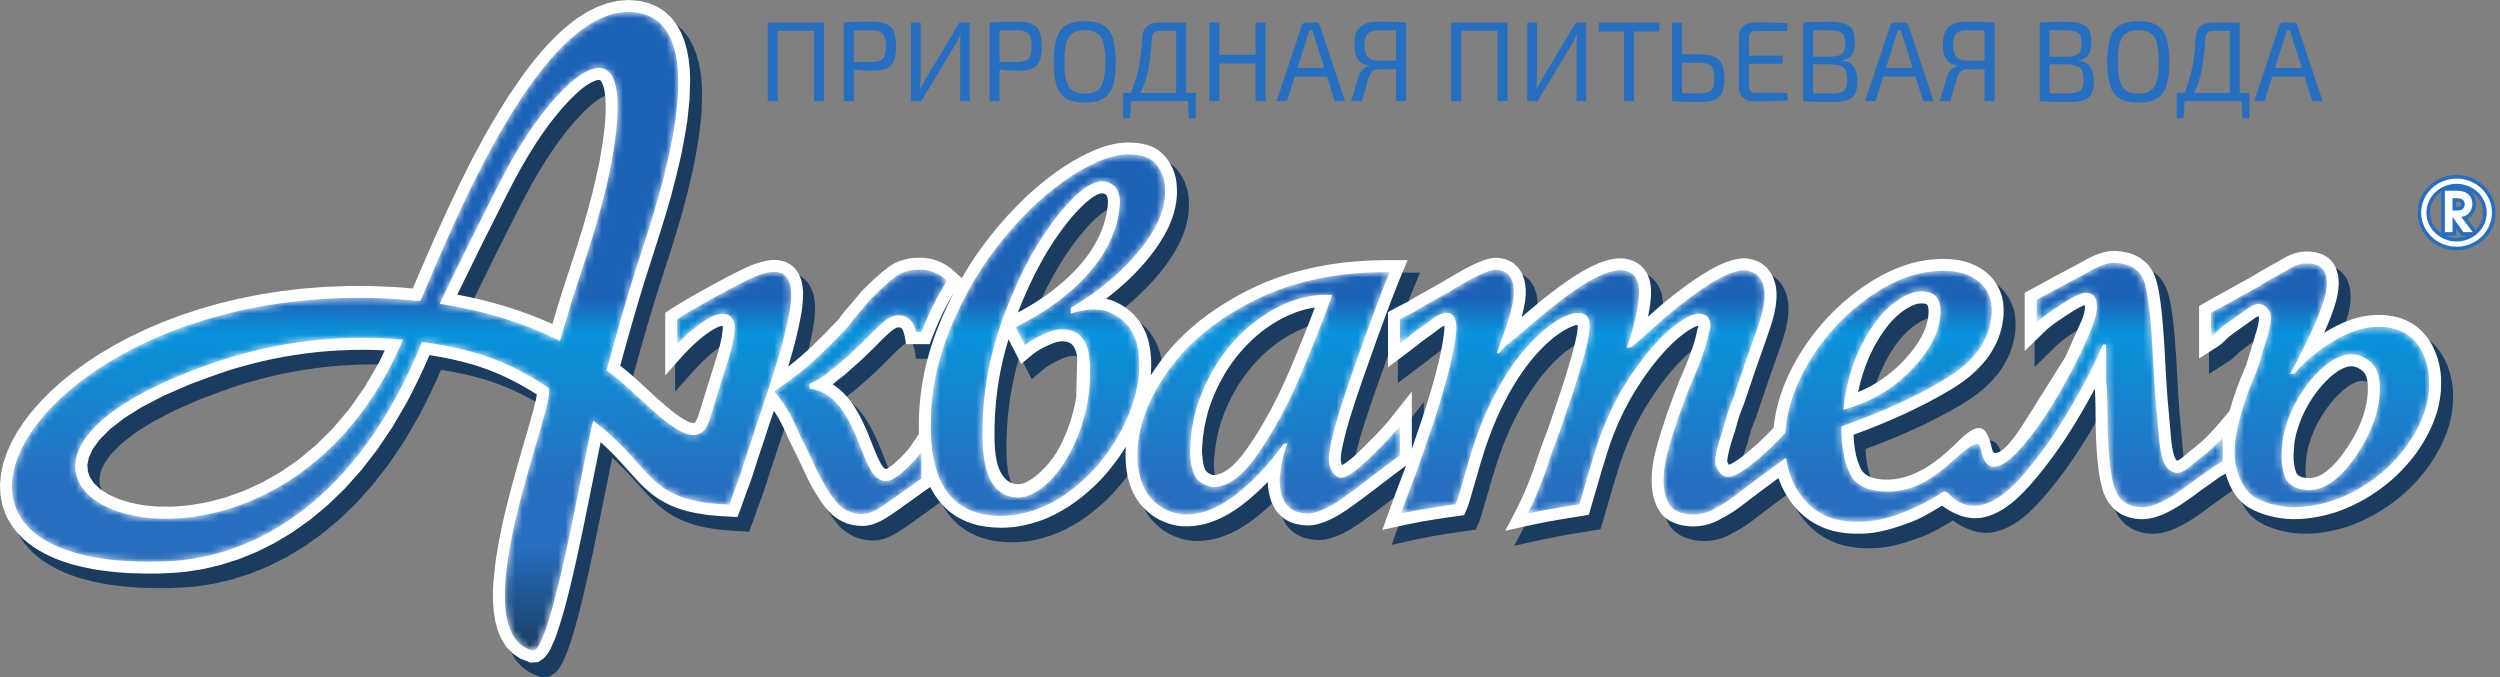
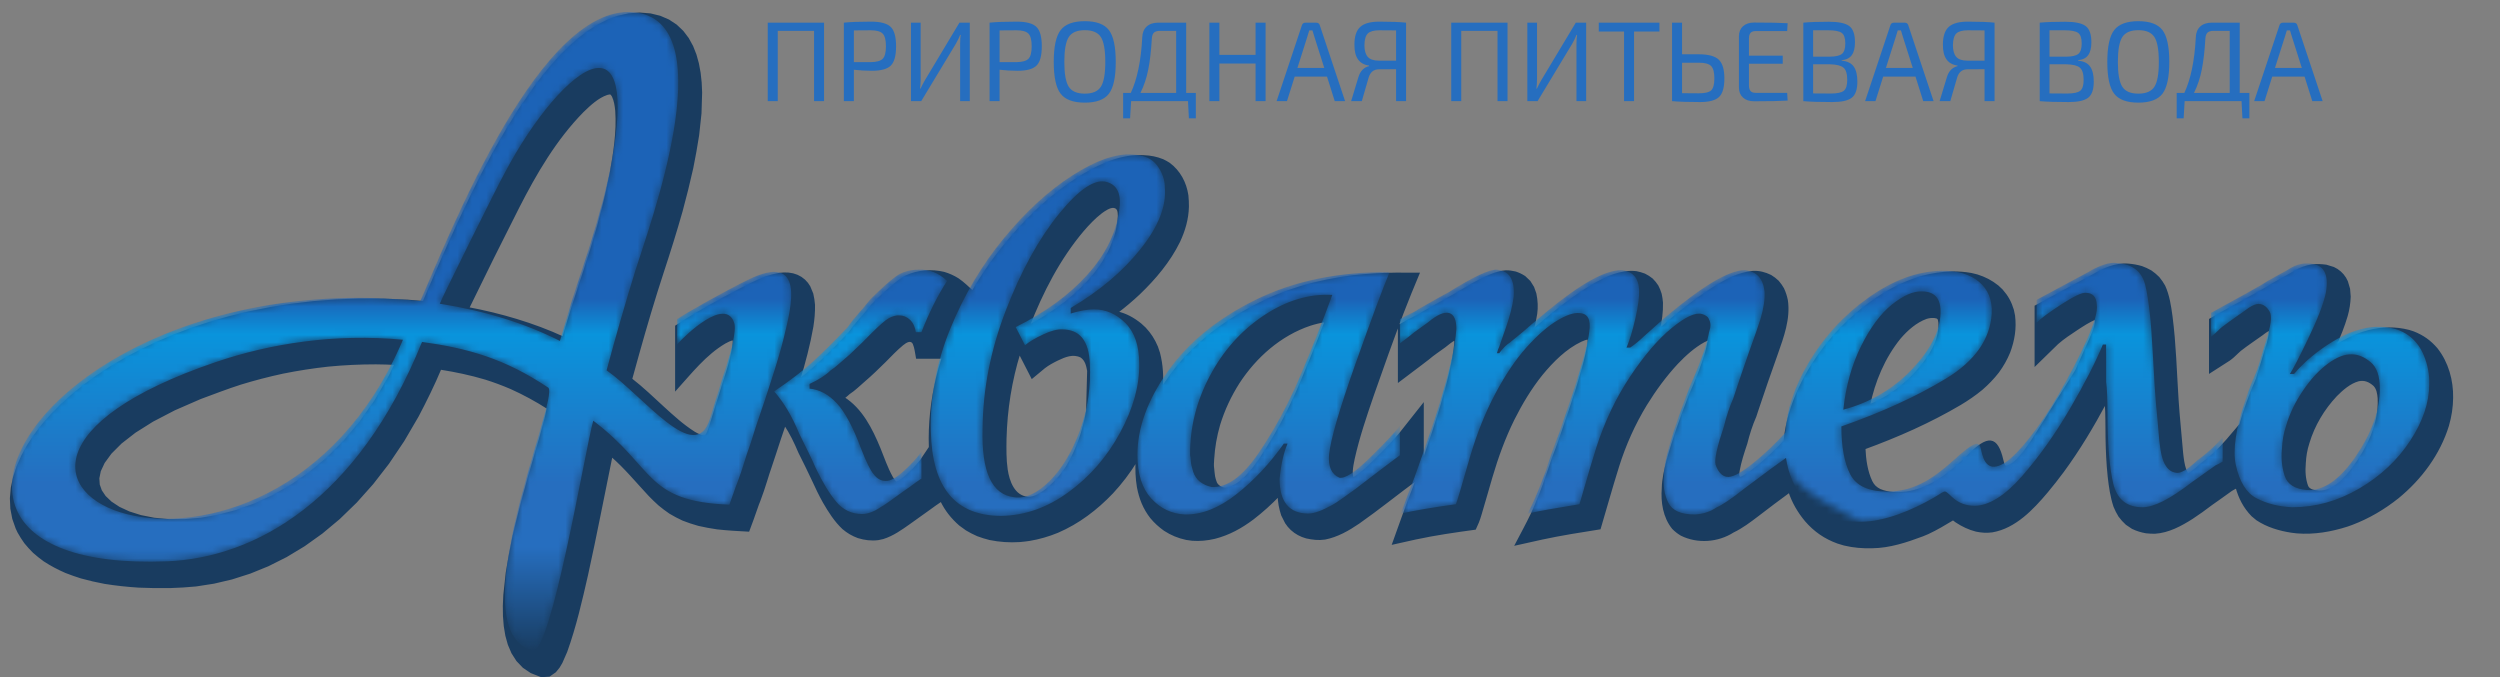
<svg xmlns="http://www.w3.org/2000/svg" width="347" height="94" viewBox="0 0 347 94" fill="none">
  <rect x="0" y="0" width="347" height="94" fill="#808080" stroke="none" />
  <path fill-rule="evenodd" clip-rule="evenodd" d="M157.694 64.024C156.715 65.598 155.625 67.04 154.36 68.398C152.191 70.669 149.693 72.568 146.797 73.816C145.516 74.341 144.239 74.711 142.872 74.94C142.424 75.006 141.978 75.058 141.526 75.096C140.106 75.186 138.771 75.095 137.372 74.814C136.79 74.666 136.246 74.498 135.683 74.287C135.145 74.05 134.656 73.799 134.15 73.498L133.228 72.828C132.134 71.865 131.277 70.798 130.645 69.476C130.076 69.857 129.526 70.239 128.978 70.648C128.07 71.308 127.149 71.956 126.234 72.609C125.091 73.417 123.914 74.262 122.563 74.681C122.338 74.741 122.117 74.79 121.885 74.83C120.933 74.95 120.04 74.833 119.124 74.555C118.318 74.256 117.689 73.886 117.031 73.332C115.929 72.3 115.101 70.992 114.351 69.692C113.804 68.715 113.328 67.728 112.866 66.711C112.258 65.389 111.601 64.089 110.953 62.787C110.384 61.434 109.752 60.115 108.934 58.89C108.474 60.249 108.003 61.6 107.574 62.969C107.184 64.222 106.719 65.448 106.348 66.708C106.065 67.651 105.737 68.576 105.394 69.501C105.261 69.816 105.145 70.138 105.033 70.464C104.673 71.534 104.276 72.59 103.882 73.65C102.432 73.573 101.003 73.497 99.559 73.335C98.682 73.207 97.835 73.053 96.97 72.854C96.227 72.646 95.528 72.416 94.808 72.133C94.177 71.842 93.595 71.538 92.999 71.179C92.467 70.817 91.974 70.445 91.479 70.033C91.022 69.62 90.588 69.199 90.158 68.758C88.419 66.899 86.812 64.926 84.881 63.253C83.748 68.761 82.696 74.284 81.481 79.777C80.666 83.364 79.839 86.964 78.594 90.432L77.928 91.951L77.547 92.595L77.05 93.205L76.224 93.776L75.151 93.852L73.731 93.295L72.668 92.578L71.797 91.665L71.124 90.61L70.628 89.45L70.282 88.208L70.064 86.895L69.954 85.518L69.936 84.08L70.002 82.588L70.341 79.471C70.603 77.831 70.906 76.218 71.247 74.594C71.866 71.902 72.561 69.246 73.306 66.589C73.835 64.746 74.373 62.91 74.909 61.07C75.326 59.604 75.764 58.137 76.039 56.635C74.392 55.586 72.712 54.667 70.928 53.867C69.767 53.369 68.602 52.936 67.395 52.555C65.331 51.938 63.254 51.502 61.125 51.165C60.181 53.415 59.112 55.579 57.98 57.737L55.979 61.16L53.876 64.284L51.681 67.115L49.405 69.665L47.059 71.94L44.654 73.948L42.202 75.699L39.716 77.199L37.207 78.458L34.688 79.484L32.169 80.287L29.666 80.875L27.189 81.259C25.984 81.376 24.799 81.447 23.587 81.484C22.14 81.503 20.706 81.485 19.258 81.421C17.665 81.317 16.113 81.154 14.536 80.901C13.435 80.695 12.369 80.453 11.29 80.152C10.565 79.924 9.862 79.679 9.154 79.402C8.089 78.939 7.128 78.435 6.154 77.8C5.64 77.429 5.166 77.052 4.691 76.631C4.26 76.205 3.873 75.782 3.492 75.312C3.149 74.835 2.854 74.37 2.569 73.856L2.31 73.311L1.847 71.997L1.58 70.594L1.515 69.159L1.643 67.704L1.953 66.241L2.435 64.778L3.08 63.318L3.881 61.866L4.831 60.425L5.927 58.998L7.164 57.591L8.538 56.206L10.046 54.849L11.686 53.526L13.453 52.24L15.345 50.998L17.358 49.806L19.49 48.67L21.737 47.594L24.097 46.587L26.565 45.652L29.14 44.797L31.818 44.029L34.596 43.353L37.47 42.775L40.437 42.302L43.495 41.94L46.639 41.697L49.867 41.576L53.174 41.587L56.559 41.734L58.804 41.922C59.46 40.407 60.109 38.888 60.762 37.372C62.715 32.884 64.752 28.464 66.974 24.102L68.897 20.525C69.904 18.764 70.937 17.037 72.019 15.32L74.247 12.082L75.402 10.565L76.586 9.129L77.798 7.786L79.041 6.546L80.314 5.42L81.622 4.42L82.969 3.56L84.357 2.856L85.788 2.326L87.261 1.993L88.768 1.879L90.288 2.006L91.6 2.327L92.789 2.84L93.841 3.536L94.739 4.389L95.48 5.369L96.072 6.451L96.53 7.611L96.87 8.84L97.106 10.127L97.25 11.467L97.313 12.853L97.224 15.743L96.9 18.745C96.663 20.287 96.39 21.805 96.081 23.333C95.636 25.33 95.145 27.301 94.61 29.275C93.808 32.1 92.934 34.895 92.017 37.684C90.775 41.459 89.653 45.276 88.579 49.102C88.249 50.276 87.923 51.453 87.603 52.629C89.163 53.834 90.603 55.223 92.052 56.555C93.421 57.803 94.79 59.062 96.363 60.05C96.653 60.211 97.608 60.781 97.947 60.535C98.216 60.249 98.329 59.892 98.462 59.529C99.283 56.884 100.089 54.235 100.934 51.596C101.33 50.32 101.69 49.004 101.831 47.672C101.841 47.471 101.876 47.281 101.796 47.092C101.386 47.123 100.929 47.381 100.574 47.574C97.887 49.172 95.908 51.701 93.849 53.983V45.285C94.878 44.606 95.909 43.966 96.973 43.347C99.371 41.96 101.808 40.632 104.284 39.392C104.899 39.088 105.517 38.814 106.152 38.556C106.84 38.32 107.475 38.144 108.19 38.012L108.824 37.959L109.444 37.977L110.047 38.077L110.624 38.267L111.16 38.549L111.632 38.913L112.025 39.34L112.336 39.806L112.742 40.787C112.864 41.3 112.936 41.767 112.979 42.29C113.005 43.333 112.91 44.31 112.752 45.339C112.31 47.849 111.652 50.341 110.907 52.778C113.432 50.859 115.656 48.569 117.845 46.283C118.313 45.625 118.808 44.993 119.347 44.391C119.943 43.731 120.503 43.043 121.061 42.35C122.272 41.144 123.509 39.927 124.888 38.91C125.184 38.704 125.478 38.527 125.798 38.36C127.416 37.6 129.28 37.464 131.011 37.874C131.734 38.087 132.336 38.361 132.974 38.757C133.719 39.272 134.336 39.876 135.002 40.491C137.377 36.361 140.379 32.61 143.814 29.313C145.863 27.383 148.034 25.677 150.452 24.23C152.959 22.769 155.791 21.495 158.758 21.681C159.698 21.723 160.523 21.876 161.398 22.231C161.708 22.378 161.986 22.533 162.274 22.717C163.705 23.775 164.549 25.38 164.806 27.123C164.86 27.641 164.88 28.169 164.88 28.689C164.83 30.42 164.379 31.968 163.651 33.53C162.304 36.273 160.312 38.634 158.12 40.739C157.134 41.664 156.111 42.531 155.033 43.347C156.29 43.639 157.317 44.208 158.314 45.014L158.91 45.562C159.656 46.358 160.15 47.139 160.577 48.141L160.868 49.005C161.288 50.63 161.389 52.318 161.24 53.987C162.105 52.621 163.043 51.349 164.103 50.125C165.234 48.863 166.434 47.72 167.742 46.639L168.556 45.997C171.225 43.989 174.106 42.346 177.183 41.045C178.286 40.599 179.395 40.204 180.533 39.849C182.925 39.141 185.318 38.658 187.794 38.345C189.77 38.121 191.731 38.008 193.722 37.985L196.882 37.988C196.136 39.776 195.398 41.553 194.707 43.36C193.274 47.136 191.906 50.941 190.58 54.754C189.574 57.682 188.559 60.652 187.887 63.676C187.77 64.235 187.657 64.794 187.623 65.365C187.62 65.696 187.616 66.138 187.8 66.434C188.8 65.883 189.673 65.027 190.49 64.241C191.776 62.975 193.073 61.699 194.239 60.317L197.477 56.224V64.201C198.417 61.482 199.35 58.77 200.161 56.005C200.883 53.511 201.568 50.969 201.91 48.388C201.96 47.962 202.038 47.501 201.976 47.07C201.441 47.313 200.972 47.758 200.507 48.104C199.745 48.669 198.942 49.179 198.226 49.8C197.912 50.035 197.602 50.277 197.291 50.515C196.249 51.301 195.211 52.085 194.171 52.871V45.215C194.978 44.755 195.759 44.317 196.597 43.918C196.914 43.769 197.164 43.642 197.443 43.428C198.615 42.784 199.764 42.097 200.939 41.455C202.124 40.811 203.259 40.082 204.439 39.421C205.01 39.108 205.587 38.807 206.178 38.529C207.084 38.112 208.005 37.735 209.012 37.66C209.47 37.653 209.883 37.722 210.332 37.821C210.817 37.983 211.177 38.154 211.609 38.43L212.299 39.09L212.797 39.891L213.108 40.769C213.302 41.703 213.356 42.617 213.221 43.563C213.097 44.347 212.934 45.121 212.726 45.884C215.406 43.596 218.142 41.31 221.19 39.522C222.966 38.52 225.005 37.534 227.101 37.778C227.511 37.858 227.864 37.958 228.255 38.106C228.642 38.298 228.944 38.489 229.282 38.758C229.591 39.063 229.816 39.34 230.052 39.704C230.244 40.078 230.38 40.417 230.501 40.819C230.59 41.223 230.645 41.599 230.678 42.01C230.716 43.297 230.522 44.586 230.253 45.841C232.572 43.745 235.034 41.775 237.662 40.075C239.39 38.989 241.267 37.922 243.34 37.736C244.23 37.709 244.977 37.91 245.773 38.297C246.152 38.53 246.447 38.757 246.771 39.063C247.059 39.396 247.275 39.703 247.493 40.084C247.738 40.618 247.891 41.099 248.012 41.673C248.392 44.227 247.448 46.758 246.615 49.13C245.694 51.728 244.774 54.324 243.915 56.941C243.824 57.218 243.734 57.494 243.644 57.769C243.108 58.992 242.712 60.229 242.392 61.523C241.97 62.786 241.547 64.06 241.312 65.373C241.284 65.566 241.254 65.76 241.253 65.958C241.31 66.104 241.378 66.263 241.476 66.389C242.05 66.197 242.605 65.784 243.091 65.434C244.748 64.186 246.279 62.77 247.696 61.255C248.177 56.156 250.7 51.349 253.889 47.423C254.238 47.004 254.596 46.592 254.964 46.186C257.196 43.779 259.75 41.714 262.632 40.131C263.971 39.421 265.324 38.852 266.782 38.43C268.169 38.056 269.527 37.849 270.965 37.814C271.868 37.809 272.716 37.871 273.606 38.03L274.422 38.229C275.509 38.575 276.381 39.021 277.275 39.732L277.857 40.282C278.608 41.132 279.058 41.945 279.384 43.031L279.547 43.818C279.763 45.587 279.495 47.228 278.873 48.885C278.462 49.879 277.968 50.746 277.336 51.614C276.645 52.505 275.9 53.272 275.05 54.008C274.109 54.785 273.134 55.449 272.091 56.076C267.862 58.575 263.389 60.541 258.783 62.228C258.851 63.782 259.07 65.42 259.744 66.839C260.028 67.409 260.365 67.719 260.932 68.008C262.087 68.495 263.39 68.52 264.623 68.374C266.164 68.137 267.499 67.581 268.841 66.796C270.287 65.903 271.549 64.852 272.769 63.67C275.597 60.768 276.933 60.361 277.777 63.292C278.043 64.217 278.044 64.819 278.526 64.764C279.994 64.597 282.095 61.139 282.78 60.046L288.192 51.425L290.538 46.154C290.711 45.62 290.958 44.944 290.9 44.37L290.885 44.215C289.959 44.565 289.081 45.166 288.256 45.699C287.334 46.307 286.392 46.927 285.563 47.657L282.545 50.6V42.517C285.14 41.082 287.761 39.689 290.38 38.295C291.894 37.405 293.608 36.562 295.414 36.732C296.063 36.787 296.642 36.891 297.269 37.071C297.728 37.239 298.121 37.421 298.545 37.664C298.947 37.944 299.27 38.215 299.614 38.565C299.924 38.943 300.163 39.295 300.402 39.723C300.998 41.039 301.205 42.478 301.4 43.9C301.9 47.733 301.992 51.605 302.242 55.457C302.397 57.916 302.675 60.364 302.87 62.82C302.954 63.631 303.054 64.452 303.317 65.227C303.384 65.401 303.531 65.758 303.71 65.839C304.127 65.672 304.554 65.287 304.893 65C305.638 64.342 306.442 63.765 307.186 63.101C308.583 61.84 309.738 60.365 310.964 58.935C311.542 56.883 312.28 54.865 313.132 52.909L313.262 52.616C313.767 50.957 314.267 49.296 314.775 47.637C314.91 47.125 315.036 46.605 315.061 46.073C315.062 45.914 315.075 45.884 314.963 45.76C314.59 45.928 314.247 46.198 313.926 46.444C312.922 47.156 311.9 47.841 310.93 48.595C310.779 48.72 310.638 48.856 310.5 48.991C310.155 49.334 309.814 49.651 309.418 49.929L306.754 51.638V44.355C308.966 43.062 311.236 41.872 313.47 40.613C313.824 40.413 314.178 40.212 314.533 40.01C315.819 39.162 317.218 38.511 318.53 37.702C319.289 37.266 320.024 36.979 320.891 36.837C321.568 36.758 322.193 36.79 322.872 36.88L323.89 37.194L324.366 37.452L324.803 37.78L325.186 38.172L325.504 38.616L325.751 39.096L326.05 40.115L326.135 41.185C326.098 42.105 325.972 42.936 325.725 43.813C325.298 45.279 324.72 46.693 324.096 48.082C325.315 47.325 326.549 46.683 327.911 46.217C328.196 46.124 328.483 46.038 328.773 45.96C330.621 45.493 332.476 45.45 334.334 45.925L334.946 46.12C336.271 46.632 337.295 47.357 338.214 48.439C339.72 50.356 340.394 52.814 340.351 55.23C340.336 56.55 340.137 57.794 339.775 59.06C338.566 63 336.002 66.444 332.834 69.037C330.887 70.591 328.766 71.841 326.435 72.727L325.809 72.948C323.575 73.672 321.18 74.082 318.831 73.891L318.086 73.804C316.386 73.54 314.719 73.051 313.275 72.094L312.624 71.555C311.534 70.439 310.845 69.122 310.439 67.62C310.182 67.765 309.918 67.877 309.676 68.043C308.747 68.689 307.848 69.377 306.911 70.011C306.048 70.668 305.176 71.301 304.268 71.894C302.705 72.888 300.995 73.819 299.11 73.941C298.69 73.951 298.288 73.921 297.872 73.878C297.175 73.752 296.624 73.581 295.986 73.278L295.165 72.727C294.779 72.376 294.483 72.046 294.172 71.629C293.899 71.185 293.691 70.771 293.493 70.291C293.048 68.956 292.849 67.562 292.693 66.17C292.506 64.394 292.424 62.619 292.392 60.833C292.369 59.168 292.4 57.502 292.277 55.838C290.492 59.165 288.564 62.395 286.329 65.439C285.614 66.404 284.872 67.348 284.101 68.27C282.115 70.621 279.69 73.204 276.514 73.75C275.733 73.853 275.05 73.81 274.282 73.646C273.265 73.385 272.408 72.968 271.533 72.397L271.085 72.065C269.948 72.748 268.79 73.446 267.586 74.003C267.339 74.113 267.09 74.218 266.838 74.315C264.6 75.153 262.271 75.927 259.857 75.954C258.53 75.991 257.276 75.889 255.985 75.58C255.682 75.499 255.386 75.41 255.09 75.311C253.31 74.665 251.895 73.689 250.655 72.261C249.661 71.072 248.855 69.704 248.375 68.226C246.902 69.312 245.426 70.399 243.982 71.523C242.914 72.338 241.788 73.196 240.569 73.772C238.447 75.136 235.637 75.351 233.369 74.223C232.914 73.951 232.571 73.682 232.201 73.303C230.961 71.77 230.648 69.694 230.796 67.777C230.818 66.486 231.127 65.199 231.447 63.956C232.282 60.864 233.395 57.847 234.546 54.858C234.874 54.127 235.19 53.389 235.493 52.645C236.148 51.002 236.794 49.336 237.118 47.588C237.171 47.419 237.23 47.255 237.257 47.079C236.992 47.134 236.762 47.243 236.521 47.361C235.116 48.129 233.889 49.244 232.788 50.395C231.148 52.157 229.722 54.116 228.456 56.159C226.825 58.841 225.546 61.7 224.601 64.691C224.1 66.278 223.631 67.876 223.167 69.475C222.796 70.763 222.412 72.049 222.041 73.338C219.376 73.762 216.699 74.179 214.06 74.747L210.44 75.554C211.166 74.163 211.925 72.784 212.599 71.369C213.417 69.599 214.147 67.781 214.745 65.926C215.254 64.38 215.806 62.855 216.399 61.339C217.211 58.896 218.088 56.476 218.852 54.015C219.356 52.385 219.85 50.744 220.223 49.077C220.363 48.427 220.534 47.647 220.508 46.983C220.152 46.983 219.759 47.156 219.442 47.294C217.286 48.315 215.486 50.134 213.986 51.952C212.441 53.871 211.171 55.993 210.069 58.19C208.79 60.775 207.827 63.44 207.012 66.201C206.505 67.912 206.035 69.636 205.516 71.345C205.4 71.725 205.285 72.11 205.134 72.479L204.731 73.383C201.973 73.762 199.217 74.154 196.496 74.739L193.388 75.432C194.348 72.74 195.302 70.054 196.35 67.395C196.458 67.097 196.567 66.798 196.673 66.5C193.962 68.492 191.349 70.618 188.594 72.549C187.173 73.524 185.595 74.423 183.887 74.752C183.006 74.881 182.197 74.784 181.33 74.592L180.766 74.403L180.228 74.152L179.725 73.837L179.264 73.462L178.856 73.031L178.503 72.553L177.967 71.49C177.669 70.582 177.503 69.728 177.478 68.772C176.372 69.923 175.179 70.994 173.915 71.97C172.282 73.2 170.568 74.147 168.577 74.654C167.542 74.89 166.551 74.991 165.491 74.917L164.665 74.8C163.535 74.556 162.614 74.176 161.643 73.549C160.938 73.043 160.331 72.495 159.777 71.828C158.781 70.556 158.238 69.161 157.944 67.583C157.739 66.354 157.697 65.142 157.769 63.9L157.694 64.024ZM129.068 62.092C128.954 58.831 129.311 55.626 130.063 52.452C130.296 51.516 130.559 50.593 130.853 49.672C131.667 47.218 132.693 44.859 133.872 42.558C132.805 44.325 131.915 46.192 131.147 48.105L130.546 49.646H127.273C127.148 49.012 127.092 48.292 126.834 47.69C126.442 46.959 125.722 47.436 125.251 47.814C124.366 48.546 123.588 49.382 122.78 50.192C121.862 51.099 120.939 51.996 119.958 52.833C119.266 53.431 118.598 54.097 117.831 54.598C117.597 54.823 117.344 55.025 117.086 55.222C119.599 56.807 120.97 59.597 122.071 62.251C122.606 63.568 123.061 64.927 123.748 66.176C123.858 66.367 124.237 67.038 124.496 66.971C124.95 66.822 125.398 66.421 125.75 66.116C126.513 65.429 127.265 64.695 127.874 63.868L129.068 62.092ZM267.06 50.397C268.282 48.771 269.294 46.904 269.192 44.809C269.119 44.203 269.073 44.064 268.468 43.994C268.053 43.979 267.762 44.004 267.364 44.127C265.91 44.65 264.665 45.762 263.677 46.916C261.489 49.627 260.114 52.908 259.417 56.301C261.684 55.395 263.723 53.973 265.446 52.249C266.018 51.659 266.555 51.048 267.06 50.397ZM52.168 50.428C49.949 50.427 47.761 50.532 45.551 50.745C43.431 50.977 41.348 51.3 39.257 51.722C37.272 52.149 35.325 52.655 33.383 53.251C31.498 53.855 29.652 54.571 27.795 55.257L24.199 56.825L21.183 58.393L18.721 59.941L16.79 61.443L15.362 62.869L14.401 64.185L13.853 65.359L13.645 66.379L13.704 67.278L14.001 68.119L14.555 68.942L15.392 69.739L16.514 70.478L17.907 71.122L19.544 71.639L21.395 72.004L23.43 72.197L25.62 72.201L27.935 72L30.347 71.578L32.829 70.921L35.356 70.017L37.901 68.852L40.438 67.411L42.944 65.681L45.392 63.648L47.759 61.297L50.021 58.611L52.151 55.575L54.126 52.173L54.912 50.513C53.999 50.46 53.084 50.44 52.168 50.428ZM82.377 33.587C83.303 30.485 84.128 27.374 84.742 24.194C85.263 21.299 85.746 18.309 85.537 15.358C85.463 14.663 85.372 13.992 85.074 13.352C84.83 12.923 84.746 12.918 84.265 13.034C82.969 13.469 81.853 14.52 80.891 15.453C77.107 19.304 74.357 24.021 71.919 28.801C69.567 33.436 67.248 38.096 64.981 42.773C69.503 43.625 74 44.94 78.187 46.858C78.694 45.146 79.199 43.429 79.752 41.731C80.644 39.021 81.549 36.318 82.377 33.587ZM320.411 61.458C320.105 62.401 319.946 63.32 319.901 64.308C319.808 65.382 319.857 66.494 320.241 67.514C320.517 68.092 321.281 68.183 321.85 68.239C323.836 68.305 325.449 66.506 326.555 65.072C328.643 62.267 330.339 58.861 330.161 55.276C330.107 54.647 330.009 53.942 329.55 53.468C328.908 52.896 328.228 52.593 327.37 52.775C326.17 53.09 325.093 54.033 324.244 54.894C322.494 56.756 321.146 59.009 320.411 61.458ZM174.02 64.95C174.646 64.137 175.208 63.287 175.761 62.423C177.632 59.468 179.205 56.378 180.569 53.157C181.768 50.317 182.932 47.456 184.017 44.567C183.274 44.665 182.548 44.85 181.837 45.073C177.702 46.461 174.284 49.488 171.922 53.099C170.757 54.935 169.854 56.854 169.216 58.932C168.755 60.519 168.483 62.092 168.384 63.74C168.366 64.152 168.313 64.608 168.383 65.016C168.436 65.397 168.439 65.781 168.515 66.16C168.585 66.458 168.662 66.764 168.786 67.046C169.03 67.51 169.605 67.845 170.131 67.813C171.166 67.697 172.011 67.055 172.753 66.366C173.21 65.919 173.622 65.449 174.02 64.95ZM142.789 45.263C146.373 43.371 149.711 40.905 152.216 37.694C153.493 36.003 154.441 34.229 154.968 32.169C155.138 31.441 155.273 30.703 155.297 29.952C155.281 29.37 155.247 28.796 154.56 28.712C153.973 28.685 153.294 29.166 152.846 29.491C151.891 30.224 151.074 31.095 150.289 32.005C146.995 35.909 144.632 40.523 142.789 45.263ZM141.497 48.969C140.296 52.837 139.666 56.857 139.562 60.902C139.544 62.318 139.517 63.76 139.722 65.163C139.961 66.795 140.696 68.932 142.668 69.091C144.482 69.237 147.103 66.406 148.05 64.865C149.503 62.501 150.437 59.762 150.889 57.058L151.04 51.466C150.902 50.716 150.734 49.947 150.061 49.499C148.942 48.941 147.826 49.413 146.793 49.902C146.147 50.219 145.504 50.557 144.934 51.002L143.254 52.396L141.497 48.969Z" fill="#193C60" stroke="#193C60" stroke-width="0.288" stroke-miterlimit="22.926" />
-   <path fill-rule="evenodd" clip-rule="evenodd" d="M150.128 44.624V45.401C151.379 45.013 152.457 44.818 153.363 44.818C155.002 44.818 156.458 45.454 157.731 46.727C159.003 48 159.639 49.888 159.639 52.389C159.682 55.409 158.798 58.59 156.987 61.934C155.175 65.277 152.791 68.027 149.836 70.183C146.882 72.34 143.765 73.44 140.486 73.483C134.145 73.483 130.888 69.58 130.715 61.772C130.586 56.983 131.481 52.238 133.401 47.536C135.32 42.834 137.811 38.628 140.874 34.918C143.937 31.209 147.108 28.308 150.386 26.215C153.665 24.123 156.425 23.163 158.668 23.336C160.265 23.379 161.419 23.886 162.13 24.857C162.843 25.827 163.199 26.852 163.199 27.93C163.414 30.519 162.282 33.366 159.801 36.471C157.321 39.577 154.096 42.295 150.128 44.624ZM279.711 66.159C280.438 65.721 281.32 64.895 282.358 63.682C284.018 61.74 285.647 59.389 287.243 56.629C288.84 53.868 290.155 51.323 291.19 48.993C292.226 46.663 292.679 45.067 292.549 44.205C292.506 43.083 291.989 42.523 290.996 42.523C290.478 42.479 289.368 43.008 287.664 44.108C285.96 45.208 284.806 46.059 284.202 46.663V43.493C285.065 43.019 287.394 41.767 291.19 39.74C292.916 38.705 294.274 38.252 295.267 38.381C297.467 38.511 298.804 39.535 299.279 41.455C299.753 43.375 300.098 46.491 300.314 50.805C300.53 54.774 300.681 57.147 300.767 57.923C300.81 58.441 300.875 59.13 300.961 59.993C301.048 60.856 301.133 61.849 301.22 62.97C301.392 64.739 301.695 65.925 302.126 66.529C302.471 67.09 302.946 67.413 303.549 67.499C304.153 67.629 305.124 67.068 306.461 65.817C307.453 65.083 308.294 64.372 308.984 63.682C309.46 63.207 309.804 62.84 310.02 62.582V65.946C309.588 66.206 309.265 66.377 309.049 66.464C308.661 66.723 308.144 67.09 307.496 67.564C306.849 68.038 306.331 68.405 305.943 68.664C304.261 69.958 302.859 70.886 301.738 71.447C300.616 72.007 299.667 72.288 298.89 72.288C296.69 72.288 295.332 71.166 294.813 68.923C294.296 66.68 294.037 63.466 294.037 59.282C294.037 57.297 293.973 55.831 293.843 54.881V50.74V49.705H293.39C292.398 52.121 290.877 55.087 288.829 58.602C286.78 62.118 284.558 65.245 282.164 67.984C279.769 70.724 277.552 72.043 275.654 72.086C272.904 72.086 272.152 70.243 271.503 70.106C271.243 70.051 270.979 70.355 269.814 71.022C266.965 72.652 263.128 74.295 259.824 74.296C256.502 74.428 253.91 73.442 252.049 71.338C250.624 69.727 249.745 67.76 249.411 65.435C248.708 65.91 246.766 67.342 243.582 69.73C241.899 71.067 240.627 71.93 239.764 72.319C238.858 72.923 237.845 73.246 236.723 73.289C234.825 73.289 233.606 72.739 233.067 71.64C232.528 70.54 232.323 69.278 232.452 67.854C232.452 65.87 233.66 61.75 236.076 55.495C236.723 54.072 237.349 52.519 237.952 50.836C238.34 49.672 238.599 48.722 238.729 47.989C238.987 47.256 238.987 46.674 238.729 46.242C238.642 45.897 238.319 45.639 237.758 45.466C236.852 45.207 235.45 45.854 233.552 47.407C231.654 48.96 229.724 51.213 227.761 54.169C225.798 57.124 224.234 60.413 223.069 64.036C222.552 65.676 221.948 67.703 221.258 70.119C221.128 70.593 221.032 70.927 220.967 71.122C220.902 71.316 220.827 71.564 220.74 71.866C217.505 72.384 215.111 72.815 213.558 73.16C214.248 71.866 215.068 69.946 216.016 67.401C216.534 65.719 217.181 63.885 217.958 61.901C218.475 60.348 218.842 59.269 219.058 58.666C219.274 58.062 219.532 57.307 219.834 56.401C221.215 52.131 221.97 49.305 222.099 47.924C222.358 46.242 221.905 45.38 220.74 45.336C219.964 45.25 218.918 45.606 217.602 46.404C216.286 47.202 214.884 48.432 213.396 50.092C211.908 51.753 210.473 53.877 209.093 56.466C207.713 59.054 206.548 61.944 205.598 65.137C205.124 66.733 204.693 68.22 204.304 69.602C203.917 70.939 203.679 71.693 203.593 71.866C200.444 72.297 197.899 72.729 195.958 73.16C196.605 71.349 197.252 69.623 197.899 67.984C198.33 66.819 199.258 64.144 200.681 59.959C202.493 54.309 203.485 50.167 203.658 47.536C203.658 46.285 203.334 45.552 202.687 45.336C201.997 45.12 201.005 45.552 199.711 46.63C199.193 47.019 198.729 47.353 198.319 47.633C197.909 47.913 197.532 48.205 197.187 48.507C197.014 48.636 196.831 48.776 196.637 48.928C196.443 49.078 196.173 49.283 195.828 49.542V46.178C196.13 46.005 196.41 45.854 196.669 45.724C196.928 45.595 197.219 45.454 197.543 45.304C197.866 45.153 198.136 44.991 198.352 44.818C198.826 44.56 199.301 44.29 199.775 44.01C200.25 43.73 200.724 43.46 201.198 43.201C201.673 42.942 202.148 42.683 202.622 42.425C206.073 40.268 208.295 39.232 209.287 39.318C211.013 39.448 211.789 40.699 211.617 43.072C211.444 44.365 211.077 45.811 210.517 47.407C210.258 48.183 209.956 49.046 209.61 49.995C209.524 50.167 209.47 50.297 209.449 50.383C209.427 50.47 209.373 50.642 209.287 50.901H209.61C210.129 50.211 210.624 49.715 211.099 49.413C211.401 49.154 212.005 48.658 212.911 47.924C213.428 47.45 214.55 46.501 216.276 45.077C220.935 41.238 224.364 39.34 226.564 39.383C228.117 39.513 228.937 40.418 229.023 42.101C229.066 43.05 228.893 44.377 228.505 46.08C228.117 47.784 227.707 49.133 227.275 50.124H227.793C228.527 49.607 229.131 49.11 229.604 48.636C230.295 48.033 230.888 47.504 231.385 47.051C231.881 46.597 232.28 46.242 232.582 45.983C237.802 41.584 241.49 39.383 243.647 39.383C245.286 39.513 246.213 40.484 246.429 42.295C246.515 43.33 246.321 44.646 245.847 46.242C245.544 47.191 245.048 48.614 244.358 50.513C243.495 52.972 242.741 55.193 242.093 57.178C241.576 58.342 241.145 59.636 240.8 61.06C239.85 63.864 239.462 65.633 239.635 66.366C239.98 67.358 240.476 67.919 241.123 68.048C241.813 68.22 242.999 67.638 244.682 66.301C246.301 65.014 247.84 63.566 249.3 61.96C249.518 58.776 250.578 55.566 252.481 52.331C254.63 48.675 257.421 45.629 260.855 43.192C264.288 40.755 267.667 39.515 270.989 39.47C273.205 39.426 274.944 39.936 276.207 40.999C277.47 42.062 278.057 43.524 277.968 45.385C277.747 48.974 275.631 51.987 271.621 54.424C267.611 56.861 262.771 59.076 257.1 61.07C257.1 63.906 257.509 66.121 258.33 67.716C259.149 69.311 260.866 70.109 263.48 70.109C267.438 70.109 270.166 68.03 272.96 65.507C273.993 64.574 275.069 63.677 275.712 63.504C276.205 63.371 276.38 63.75 276.48 64.265C276.827 66.048 277.565 67.453 279.711 66.159ZM257.366 58.744C261.132 57.725 264.299 55.864 266.869 53.161C269.439 50.459 270.768 47.867 270.857 45.385C270.946 43.348 270.081 42.328 268.265 42.328C267.069 42.284 265.684 42.893 264.111 44.155C262.538 45.419 261.109 47.346 259.825 49.938C258.54 52.529 257.72 55.465 257.366 58.744ZM57.444 49.038C47.987 48.139 38.994 49.571 31.457 52.138C-17.449 68.796 38.838 92.804 57.444 49.038ZM79.228 49.197C79.732 47.462 80.313 45.513 80.971 43.355C82.076 39.818 85.007 31.817 86.371 24.497C88.276 14.285 86.881 10.831 84.124 11.363C80.797 12.005 75.486 18.454 71.596 25.837C70.717 27.355 62.637 43.67 62.556 44.034C68.826 45.021 74.431 46.764 79.228 49.197ZM89.72 39.39C88.415 43.572 87.078 48.204 85.71 53.283C90.925 56.922 97.998 66.563 100.032 60.059C101.002 56.956 101.763 54.376 102.435 52.342C102.826 51.157 103.824 47.689 103.4 46.63C102.158 43.11 96.719 48.307 95.506 49.672V46.178C97.097 45.12 101.932 42.395 105.347 40.715C113.353 36.777 111.379 44.361 110.324 48.701C109.936 50.297 109.332 52.346 108.512 54.848C107.908 56.746 107.412 58.245 107.024 59.345C106.635 60.445 106.204 61.772 105.73 63.325C105.298 64.533 104.975 65.503 104.759 66.237C104.544 66.97 104.242 67.854 103.854 68.89C103.724 69.191 103.573 69.602 103.4 70.119C103.228 70.637 103.012 71.24 102.753 71.93C90.965 71.459 92.578 66.902 83.856 60.269C82.732 64.317 77.98 92.886 75.408 92.172C65.045 89.302 79.244 56.978 77.617 55.687C71.52 51.617 66.427 50.218 60.095 49.339C51.212 71.343 36.904 79.312 24.684 79.793C12.424 80.274 5.84 77.212 3.844 72.678C-1.259 61.094 23.289 39.87 59.846 43.672C63.706 35.045 76.574 1.435 90.02 3.646C101.914 5.601 91.589 33.382 89.72 39.39ZM129.413 64.554V68.307C128.895 68.652 128.495 68.933 128.215 69.148C127.935 69.364 127.601 69.602 127.213 69.86C125.142 71.37 123.999 72.168 123.783 72.254C122.834 72.901 121.972 73.225 121.195 73.225C119.728 73.225 118.52 72.653 117.571 71.51C116.622 70.367 115.673 68.803 114.724 66.819C114.508 66.301 114.174 65.579 113.721 64.651C113.268 63.724 112.847 62.872 112.46 62.095C111.467 59.679 110.303 57.717 108.965 56.207C111.251 54.654 113.063 53.263 114.4 52.033C115.738 50.804 117.312 49.24 119.124 47.342C119.642 46.609 120.127 45.994 120.58 45.498C121.033 45.002 121.604 44.322 122.295 43.46C123.805 41.95 124.991 40.882 125.854 40.257C126.716 39.631 127.752 39.318 128.96 39.318C130.469 39.232 131.807 39.75 132.971 40.871C131.634 42.942 130.448 45.315 129.413 47.989H128.635C128.507 47.213 128.227 46.63 127.795 46.242C127.364 45.854 126.889 45.66 126.371 45.66C125.94 45.617 125.444 45.746 124.883 46.047C124.408 46.307 123.589 47.019 122.424 48.183C121.863 48.787 120.872 49.758 119.448 51.096C118.93 51.526 118.445 51.947 117.992 52.357C117.539 52.766 117.14 53.079 116.795 53.295C116.147 53.942 115.177 54.568 113.883 55.172V55.819C115.263 55.948 116.525 56.628 117.668 57.857C118.811 59.086 119.943 61.211 121.065 64.231C121.756 66 122.316 67.143 122.748 67.66C123.222 68.307 123.783 68.63 124.43 68.63C125.077 68.674 125.951 68.189 127.051 67.174C128.151 66.161 128.938 65.287 129.413 64.554ZM308.411 48.605V45.305C308.929 45.003 309.845 44.496 311.161 43.785C312.477 43.073 313.89 42.286 315.4 41.423C315.917 41.077 316.5 40.733 317.147 40.387C317.794 40.042 318.419 39.697 319.023 39.352C319.972 38.705 320.899 38.403 321.806 38.446C324.005 38.446 324.847 39.827 324.329 42.587C323.984 44.14 323.164 46.254 321.87 48.929C320.576 51.603 319.735 53.221 319.346 53.782H319.929C321.353 52.099 323.142 50.6 325.3 49.284C327.456 47.969 329.484 47.289 331.382 47.246C333.021 47.203 334.391 47.526 335.491 48.217C336.591 48.907 337.41 49.91 337.95 51.225C338.489 52.541 338.737 53.868 338.694 55.205C338.694 57.75 337.81 60.371 336.041 63.067C334.272 65.763 331.911 67.974 328.955 69.699C326.001 71.425 322.906 72.288 319.67 72.288C317.816 72.201 316.176 71.792 314.753 71.058C313.329 70.325 312.358 68.772 311.841 66.399C311.409 64.329 311.841 61.374 313.135 57.535C313.48 56.499 313.793 55.636 314.073 54.946C314.354 54.256 314.601 53.674 314.817 53.2C315.723 50.223 316.24 48.519 316.37 48.088C316.758 46.663 316.823 45.693 316.564 45.175C316.176 44.486 315.701 44.119 315.14 44.076C314.666 43.989 313.933 44.335 312.941 45.111C312.638 45.326 312.315 45.553 311.97 45.79C311.625 46.028 311.291 46.265 310.967 46.502C310.644 46.739 310.309 46.987 309.964 47.246C309.791 47.376 309.544 47.602 309.22 47.926C308.897 48.249 308.627 48.476 308.411 48.605ZM318.829 60.964C318.484 62 318.29 63.078 318.247 64.199C318.117 65.536 318.247 66.788 318.635 67.952C319.023 69.117 320.059 69.764 321.741 69.894C324.027 70.023 326.281 68.459 328.503 65.202C330.724 61.946 331.835 58.807 331.835 55.787C331.835 54.062 331.404 52.843 330.541 52.131C329.678 51.42 328.815 51.064 327.952 51.064C326.961 51.021 325.849 51.452 324.62 52.358C323.39 53.264 322.237 54.515 321.159 56.111C320.08 57.707 319.303 59.325 318.829 60.964ZM195.819 60.995V65.072C195.215 65.503 193.166 67.056 189.672 69.73C188.033 70.939 186.976 71.672 186.502 71.93C185.034 72.75 183.913 73.16 183.137 73.16C180.462 73.16 179.125 71.564 179.125 68.372C179.297 66.431 179.664 64.791 180.225 63.454H179.707C177.766 66.215 175.577 68.555 173.14 70.475C170.702 72.395 168.319 73.333 165.989 73.289C164.134 73.203 162.571 72.459 161.298 71.057C160.026 69.656 159.39 67.638 159.39 65.007C159.39 61.254 160.802 57.382 163.627 53.392C166.453 49.402 170.509 46.102 175.792 43.492C181.077 40.882 187.278 39.599 194.396 39.642C193.403 42.015 191.808 46.307 189.607 52.519C187.407 58.73 186.2 62.894 185.984 65.007C185.854 66.647 186.329 67.703 187.407 68.177C188.184 68.35 189.597 67.434 191.646 65.427C193.695 63.422 195.086 61.944 195.819 60.995ZM169.678 69.472C171.792 69.602 173.949 68.059 176.148 64.845C178.348 61.631 180.279 58.072 181.94 54.169C183.6 50.265 185.1 46.479 186.437 42.813C183.201 42.64 180.02 43.6 176.893 45.692C173.765 47.784 171.274 50.588 169.419 54.104C167.564 57.62 166.658 61.276 166.701 65.072C166.745 65.201 166.777 65.46 166.799 65.848C166.82 66.237 166.928 66.733 167.122 67.336C167.316 67.94 167.639 68.415 168.093 68.76C168.546 69.106 169.074 69.343 169.678 69.472ZM142.492 47.277C146.59 45.25 149.901 42.834 152.425 40.03C154.948 37.226 156.425 34.249 156.857 31.101C157.202 28.9 156.641 27.585 155.175 27.153C153.535 26.636 151.314 28.103 148.509 31.553C145.706 35.005 143.247 39.469 141.133 44.948C139.02 50.426 137.941 55.905 137.898 61.384C137.725 67.38 139.193 70.55 142.298 70.896C143.851 71.111 145.49 70.356 147.216 68.63C148.941 66.905 150.343 64.554 151.422 61.578C152.5 58.601 152.953 55.517 152.781 52.324C152.651 49.176 151.379 47.601 148.963 47.601C148.273 47.558 147.377 47.795 146.278 48.313C145.177 48.83 144.347 49.326 143.786 49.801L142.492 47.277Z" fill="#193C60" stroke="#193C60" stroke-width="0.288" stroke-miterlimit="22.926" />
-   <path fill-rule="evenodd" clip-rule="evenodd" d="M340.902 32.72H339.49C339.724 32.827 339.981 32.886 340.227 32.947L340.594 33L340.973 33.018L341.351 33L341.718 32.947C341.964 32.886 342.222 32.827 342.455 32.72H341.655L340.91 31.66L340.902 32.72ZM338.846 32.371V26.663L338.622 26.823L338.361 27.05L338.123 27.301L337.912 27.571L337.728 27.859L337.574 28.164L337.451 28.484L337.361 28.817L337.306 29.161L337.287 29.517L337.306 29.872L337.361 30.217L337.451 30.55L337.574 30.869L337.728 31.175L337.912 31.463L338.123 31.733L338.361 31.983L338.623 32.211L338.846 32.371ZM342.787 26.474L343.008 26.661L343.198 26.875L343.404 27.197L343.549 27.544L343.634 27.914L343.662 28.302L343.629 28.724L343.527 29.125L343.357 29.499L343.119 29.84C342.925 30.052 342.708 30.258 342.446 30.377L343.632 31.933L343.822 31.733L344.034 31.463L344.217 31.174L344.371 30.869L344.494 30.55L344.584 30.217L344.64 29.872L344.659 29.517L344.64 29.161L344.584 28.817L344.494 28.484L344.371 28.164L344.217 27.86L344.034 27.571L343.822 27.301L343.584 27.05L343.323 26.823L343.038 26.62L342.787 26.474ZM340.973 24.289L341.522 24.316L342.058 24.395L342.574 24.523L343.07 24.699L343.542 24.919L343.988 25.18L344.404 25.48L344.79 25.816L345.14 26.188L345.452 26.589L345.725 27.021L345.955 27.478L346.138 27.96L346.273 28.462L346.356 28.982L346.385 29.517L346.356 30.052L346.273 30.572L346.138 31.075L345.955 31.556L345.725 32.013L345.452 32.445L345.14 32.847L344.79 33.218L344.405 33.554L343.988 33.854L343.542 34.116L343.07 34.335L342.574 34.51L342.057 34.639L341.522 34.718L340.973 34.744L340.423 34.718L339.888 34.639L339.371 34.51L338.875 34.335L338.402 34.116L337.957 33.854L337.54 33.554L337.156 33.217L336.805 32.847L336.493 32.445L336.22 32.013L335.99 31.556L335.807 31.075L335.672 30.572L335.589 30.052L335.561 29.517L335.589 28.982L335.672 28.462L335.807 27.96L335.99 27.478L336.22 27.021L336.493 26.589L336.805 26.187L337.156 25.817L337.54 25.48L337.957 25.18L338.402 24.919L338.875 24.699L339.371 24.523L339.888 24.395L340.422 24.316L340.973 24.289ZM341.601 28.364C341.592 28.207 341.575 28.128 341.423 28.064C341.252 28.005 341.082 28.008 340.906 28.008V28.72C341.104 28.72 341.354 28.736 341.523 28.609C341.591 28.541 341.596 28.459 341.601 28.364Z" fill="#266EBF" />
-   <path fill-rule="evenodd" clip-rule="evenodd" d="M343.226 32.222H341.913L340.423 30.102L340.408 32.222H339.344V26.477H341.006C341.844 26.477 342.444 26.713 342.806 27.184C343.045 27.494 343.164 27.867 343.164 28.301C343.164 28.772 343.021 29.179 342.737 29.52C342.452 29.862 342.077 30.056 341.611 30.102L343.226 32.222ZM340.973 24.788C343.679 24.788 345.886 26.912 345.886 29.517C345.886 32.121 343.679 34.246 340.973 34.246C338.267 34.246 336.06 32.121 336.06 29.517C336.06 26.912 338.267 24.788 340.973 24.788ZM340.973 25.516C343.277 25.516 345.157 27.313 345.157 29.517C345.157 31.72 343.277 33.517 340.973 33.517C338.668 33.517 336.788 31.72 336.788 29.517C336.788 27.313 338.668 25.516 340.973 25.516ZM342.1 28.364C342.1 28.006 341.955 27.761 341.666 27.626C341.5 27.549 341.29 27.51 341.036 27.51H340.408V29.218H341.036C341.296 29.218 341.502 29.181 341.658 29.109C341.952 28.974 342.1 28.726 342.1 28.364Z" fill="white" />
-   <path fill-rule="evenodd" clip-rule="evenodd" d="M156.179 62.144C155.2 63.718 154.11 65.161 152.845 66.519C150.675 68.79 148.178 70.689 145.282 71.937C144 72.461 142.724 72.832 141.356 73.061C140.909 73.127 140.463 73.179 140.011 73.217C138.591 73.307 137.255 73.216 135.857 72.934C135.275 72.787 134.731 72.618 134.168 72.408C133.631 72.17 133.141 71.919 132.635 71.619L131.713 70.949C130.618 69.985 129.761 68.918 129.13 67.597C128.561 67.977 128.011 68.36 127.463 68.769C126.556 69.428 125.633 70.077 124.719 70.73C123.576 71.538 122.399 72.382 121.048 72.802C120.823 72.862 120.602 72.911 120.37 72.951C119.418 73.071 118.525 72.953 117.609 72.675C116.803 72.377 116.174 72.007 115.516 71.453C114.414 70.421 113.586 69.113 112.836 67.814C112.289 66.835 111.813 65.848 111.351 64.832C110.743 63.51 110.086 62.21 109.438 60.908C108.869 59.555 108.237 58.235 107.419 57.011C106.958 58.37 106.488 59.721 106.059 61.09C105.669 62.342 105.204 63.569 104.833 64.829C104.55 65.772 104.222 66.697 103.879 67.621C103.746 67.936 103.63 68.258 103.517 68.584C103.158 69.654 102.761 70.711 102.367 71.77C100.917 71.694 99.488 71.617 98.044 71.456C97.167 71.328 96.32 71.174 95.455 70.974C94.711 70.767 94.013 70.537 93.293 70.253C92.662 69.963 92.08 69.658 91.484 69.299C90.951 68.937 90.459 68.566 89.963 68.154C89.507 67.741 89.073 67.32 88.643 66.879C86.904 65.019 85.297 63.047 83.366 61.374C82.233 66.882 81.181 72.405 79.966 77.898C79.151 81.484 78.324 85.085 77.079 88.552L76.413 90.072L76.032 90.716L75.535 91.326L74.709 91.897L73.636 91.973L72.216 91.415L71.152 90.698L70.282 89.786L69.609 88.731L69.112 87.571L68.767 86.329L68.549 85.016L68.438 83.638L68.421 82.2L68.487 80.708L68.826 77.592C69.088 75.952 69.391 74.338 69.732 72.715C70.351 70.023 71.046 67.367 71.791 64.71C72.32 62.867 72.858 61.031 73.394 59.191C73.811 57.724 74.249 56.258 74.524 54.756C72.877 53.707 71.197 52.788 69.413 51.987C68.252 51.49 67.086 51.057 65.88 50.676C63.816 50.059 61.739 49.623 59.61 49.286C58.666 51.535 57.597 53.7 56.464 55.858L54.464 59.281L52.361 62.404L50.165 65.236L47.89 67.786L45.544 70.061L43.139 72.069L40.688 73.819L38.201 75.319L35.692 76.578L33.172 77.604L30.654 78.408L28.151 78.996L25.674 79.38C24.469 79.496 23.284 79.568 22.072 79.605C20.625 79.624 19.191 79.606 17.743 79.541C16.15 79.438 14.598 79.275 13.021 79.022C11.92 78.816 10.854 78.574 9.774 78.273C9.049 78.045 8.347 77.8 7.639 77.522C6.574 77.059 5.612 76.556 4.639 75.921C4.125 75.55 3.65 75.172 3.176 74.752C2.744 74.326 2.358 73.903 1.977 73.433C1.634 72.956 1.338 72.491 1.055 71.977L0.795 71.432L0.332 70.118L0.065 68.715L0 67.279L0.128 65.825L0.438 64.362L0.92 62.899L1.565 61.439L2.366 59.987L3.316 58.546L4.412 57.12L5.649 55.711L7.023 54.327L8.531 52.97L10.171 51.646L11.938 50.361L13.83 49.119L15.843 47.927L17.975 46.791L20.222 45.715L22.582 44.707L25.05 43.773L27.625 42.918L30.303 42.15L33.081 41.474L35.955 40.896L38.922 40.423L41.98 40.061L45.124 39.818L48.351 39.697L51.659 39.708L55.044 39.854L57.289 40.043C57.945 38.528 58.593 37.009 59.246 35.492C61.199 31.005 63.236 26.585 65.458 22.223L67.382 18.645C68.389 16.885 69.422 15.157 70.504 13.441L72.731 10.203L73.887 8.685L75.071 7.25L76.283 5.907L77.525 4.667L78.799 3.541L80.107 2.541L81.453 1.681L82.842 0.977L84.273 0.447L85.746 0.114L87.253 -2.741e-06L88.773 0.126L90.085 0.448L91.274 0.961L92.325 1.657L93.224 2.51L93.965 3.49L94.557 4.571L95.016 5.732L95.356 6.961L95.591 8.248L95.735 9.587L95.797 10.974L95.709 13.864L95.385 16.866C95.148 18.408 94.875 19.926 94.566 21.454C94.121 23.451 93.63 25.422 93.094 27.395C92.292 30.221 91.418 33.015 90.502 35.804C89.26 39.58 88.138 43.397 87.064 47.222C86.733 48.396 86.408 49.574 86.088 50.75C87.648 51.954 89.087 53.344 90.536 54.676C91.905 55.925 93.275 57.183 94.848 58.17C95.138 58.331 96.092 58.902 96.432 58.655C96.701 58.37 96.814 58.013 96.946 57.65C97.767 55.005 98.573 52.355 99.419 49.717C99.815 48.441 100.175 47.125 100.315 45.792C100.326 45.591 100.361 45.401 100.281 45.213C99.871 45.244 99.414 45.502 99.059 45.695C96.372 47.294 94.393 49.821 92.333 52.104V43.406C93.363 42.727 94.393 42.087 95.458 41.467C97.856 40.081 100.293 38.753 102.769 37.513C103.385 37.209 104.002 36.935 104.637 36.677C105.325 36.441 105.959 36.264 106.675 36.133L107.309 36.079L107.928 36.098L108.531 36.198L109.109 36.387L109.645 36.669L110.117 37.034L110.51 37.461L110.82 37.927L111.227 38.907C111.349 39.421 111.421 39.887 111.464 40.411C111.49 41.453 111.395 42.431 111.237 43.459C110.795 45.969 110.137 48.462 109.392 50.899C111.917 48.979 114.14 46.69 116.329 44.403C116.798 43.746 117.293 43.113 117.833 42.512C118.427 41.852 118.988 41.163 119.546 40.471C120.757 39.265 121.994 38.048 123.373 37.031C123.668 36.825 123.963 36.647 124.283 36.481C125.901 35.721 127.765 35.585 129.496 35.995C130.218 36.208 130.821 36.482 131.459 36.878C132.204 37.393 132.821 37.997 133.487 38.612C135.862 34.482 138.864 30.73 142.299 27.434C144.348 25.503 146.519 23.798 148.937 22.351C151.444 20.889 154.275 19.616 157.243 19.802C158.183 19.844 159.008 19.997 159.883 20.352C160.192 20.498 160.471 20.653 160.759 20.838C162.19 21.896 163.034 23.501 163.29 25.244C163.344 25.762 163.365 26.29 163.365 26.809C163.315 28.541 162.864 30.089 162.136 31.65C160.789 34.394 158.797 36.755 156.605 38.859C155.619 39.784 154.596 40.652 153.518 41.468C154.775 41.76 155.802 42.329 156.798 43.134L157.394 43.683C158.141 44.478 158.634 45.26 159.061 46.261L159.353 47.127C159.773 48.751 159.874 50.439 159.725 52.108C160.59 50.742 161.528 49.469 162.588 48.246C163.719 46.983 164.918 45.841 166.227 44.76L167.041 44.118C169.71 42.11 172.591 40.466 175.668 39.165C176.771 38.719 177.88 38.325 179.017 37.969C181.409 37.262 183.803 36.779 186.279 36.466C188.255 36.242 190.217 36.129 192.207 36.106L195.367 36.108C194.621 37.897 193.882 39.674 193.191 41.481C191.759 45.256 190.391 49.061 189.066 52.874C188.059 55.802 187.044 58.773 186.372 61.797C186.255 62.355 186.141 62.915 186.108 63.486C186.104 63.817 186.101 64.258 186.285 64.554C187.285 64.003 188.158 63.148 188.975 62.361C190.261 61.095 191.557 59.819 192.724 58.437L195.961 54.345V62.322C196.902 59.602 197.835 56.89 198.646 54.126C199.367 51.631 200.053 49.089 200.395 46.508C200.445 46.083 200.524 45.621 200.461 45.19C199.926 45.433 199.457 45.878 198.992 46.225C198.229 46.789 197.427 47.3 196.711 47.92C196.396 48.155 196.087 48.398 195.776 48.635C194.734 49.422 193.696 50.206 192.656 50.991V43.336C193.462 42.876 194.244 42.437 195.081 42.039C195.399 41.889 195.648 41.763 195.928 41.548C197.1 40.904 198.248 40.218 199.424 39.575C200.609 38.931 201.744 38.202 202.924 37.542C203.495 37.229 204.071 36.928 204.662 36.649C205.569 36.232 206.49 35.856 207.497 35.78C207.955 35.773 208.368 35.843 208.817 35.941C209.302 36.103 209.662 36.275 210.093 36.55L210.784 37.21L211.282 38.011L211.593 38.889C211.787 39.824 211.841 40.738 211.705 41.684C211.581 42.467 211.419 43.241 211.211 44.004C213.891 41.717 216.627 39.431 219.675 37.642C221.451 36.641 223.49 35.654 225.585 35.899C225.995 35.978 226.349 36.078 226.74 36.226C227.127 36.418 227.429 36.61 227.767 36.879C228.076 37.184 228.301 37.461 228.537 37.824C228.729 38.199 228.865 38.537 228.987 38.939C229.075 39.343 229.129 39.72 229.163 40.13C229.201 41.417 229.007 42.707 228.739 43.961C231.057 41.866 233.519 39.895 236.147 38.195C237.875 37.11 239.752 36.042 241.825 35.856C242.715 35.83 243.462 36.031 244.258 36.417C244.636 36.65 244.932 36.878 245.256 37.183C245.543 37.517 245.759 37.823 245.977 38.205C246.223 38.738 246.376 39.22 246.497 39.793C246.877 42.348 245.933 44.878 245.1 47.25C244.179 49.849 243.259 52.444 242.4 55.061C242.309 55.338 242.219 55.614 242.129 55.889C241.593 57.112 241.196 58.349 240.877 59.643C240.455 60.906 240.032 62.18 239.797 63.493C239.769 63.687 239.739 63.881 239.738 64.078C239.795 64.224 239.863 64.383 239.961 64.509C240.535 64.317 241.089 63.904 241.576 63.554C243.233 62.306 244.763 60.89 246.181 59.375C246.661 54.276 249.185 49.469 252.374 45.544C252.723 45.124 253.081 44.713 253.449 44.306C255.681 41.9 258.235 39.835 261.117 38.252C262.456 37.542 263.809 36.972 265.267 36.55C266.654 36.176 268.012 35.969 269.45 35.935C270.353 35.929 271.201 35.991 272.091 36.15L272.907 36.35C273.994 36.696 274.867 37.141 275.76 37.853L276.342 38.402C277.093 39.252 277.543 40.066 277.869 41.151L278.032 41.939C278.248 43.707 277.98 45.348 277.358 47.006C276.947 47.999 276.452 48.867 275.821 49.734C275.13 50.625 274.385 51.392 273.535 52.129C272.594 52.905 271.62 53.569 270.576 54.196C266.347 56.696 261.873 58.662 257.268 60.348C257.336 61.903 257.555 63.541 258.228 64.96C258.513 65.529 258.85 65.839 259.416 66.128C260.572 66.616 261.875 66.641 263.107 66.494C264.649 66.257 265.984 65.702 267.325 64.916C268.772 64.024 270.034 62.972 271.254 61.791C274.082 58.888 275.418 58.482 276.262 61.412C276.528 62.338 276.529 62.94 277.011 62.885C278.479 62.717 280.58 59.259 281.265 58.166L286.678 49.545L289.023 44.275C289.196 43.74 289.443 43.065 289.385 42.491L289.369 42.335C288.444 42.685 287.565 43.286 286.741 43.819C285.819 44.427 284.877 45.047 284.048 45.778L281.03 48.72V40.637C283.625 39.202 286.246 37.81 288.865 36.415C290.38 35.526 292.093 34.682 293.899 34.852C294.548 34.908 295.126 35.012 295.754 35.191C296.213 35.36 296.605 35.541 297.03 35.784C297.432 36.064 297.755 36.336 298.099 36.685C298.409 37.063 298.648 37.416 298.886 37.843C299.483 39.16 299.689 40.599 299.885 42.02C300.385 45.853 300.477 49.725 300.728 53.577C300.882 56.037 301.16 58.485 301.355 60.94C301.439 61.751 301.538 62.572 301.802 63.347C301.869 63.522 302.015 63.879 302.194 63.959C302.612 63.792 303.039 63.408 303.378 63.121C304.123 62.462 304.926 61.885 305.671 61.222C307.068 59.96 308.223 58.486 309.449 57.055C310.027 55.004 310.765 52.986 311.617 51.03L311.748 50.737C312.251 49.077 312.753 47.416 313.26 45.757C313.395 45.245 313.521 44.725 313.546 44.193C313.546 44.034 313.56 44.004 313.448 43.88C313.075 44.048 312.732 44.318 312.411 44.565C311.407 45.276 310.385 45.962 309.415 46.716C309.263 46.84 309.123 46.977 308.984 47.112C308.64 47.454 308.299 47.772 307.902 48.05L305.238 49.758V42.475C307.451 41.182 309.721 39.992 311.955 38.734C312.308 38.534 312.663 38.332 313.018 38.13C314.304 37.282 315.703 36.631 317.015 35.822C317.773 35.386 318.508 35.099 319.376 34.958C320.052 34.878 320.677 34.91 321.357 35.001L322.375 35.315L322.851 35.572L323.288 35.901L323.671 36.292L323.989 36.736L324.236 37.216L324.535 38.235L324.62 39.305C324.583 40.225 324.457 41.057 324.21 41.934C323.783 43.399 323.205 44.813 322.581 46.202C323.799 45.445 325.034 44.804 326.396 44.338C326.681 44.245 326.967 44.159 327.258 44.081C329.105 43.614 330.961 43.571 332.819 44.045L333.431 44.24C334.756 44.752 335.779 45.477 336.699 46.559C338.205 48.477 338.879 50.934 338.836 53.351C338.82 54.67 338.622 55.914 338.26 57.18C337.051 61.12 334.487 64.565 331.319 67.157C329.371 68.712 327.251 69.962 324.92 70.848L324.294 71.068C322.06 71.792 319.665 72.202 317.316 72.012L316.571 71.924C314.87 71.66 313.204 71.171 311.76 70.215L311.11 69.675C310.018 68.56 309.33 67.242 308.924 65.74C308.667 65.885 308.403 65.997 308.16 66.163C307.231 66.809 306.332 67.497 305.396 68.132C304.533 68.788 303.661 69.422 302.753 70.014C301.19 71.009 299.48 71.939 297.595 72.062C297.175 72.071 296.773 72.041 296.357 71.998C295.66 71.872 295.109 71.701 294.471 71.398L293.65 70.848C293.264 70.496 292.968 70.166 292.657 69.749C292.384 69.305 292.176 68.892 291.978 68.411C291.533 67.076 291.334 65.682 291.177 64.29C290.991 62.514 290.909 60.739 290.877 58.953C290.854 57.288 290.885 55.622 290.762 53.958C288.977 57.285 287.049 60.515 284.814 63.559C284.098 64.524 283.357 65.469 282.586 66.391C280.6 68.742 278.175 71.324 274.999 71.87C274.218 71.973 273.535 71.93 272.767 71.766C271.75 71.505 270.892 71.088 270.018 70.518L269.57 70.185C268.433 70.869 267.275 71.567 266.071 72.124C265.823 72.233 265.575 72.338 265.323 72.435C263.084 73.274 260.756 74.047 258.342 74.074C257.015 74.112 255.761 74.01 254.47 73.7C254.167 73.619 253.871 73.53 253.574 73.432C251.795 72.785 250.38 71.809 249.14 70.382C248.146 69.192 247.34 67.824 246.859 66.347C245.387 67.433 243.911 68.519 242.467 69.643C241.399 70.458 240.273 71.316 239.054 71.892C236.932 73.256 234.122 73.472 231.854 72.344C231.398 72.071 231.055 71.802 230.686 71.423C229.446 69.89 229.133 67.814 229.281 65.897C229.303 64.606 229.612 63.319 229.932 62.077C230.766 58.984 231.88 55.967 233.031 52.979C233.359 52.247 233.675 51.509 233.978 50.765C234.633 49.122 235.279 47.456 235.603 45.708C235.656 45.54 235.715 45.376 235.742 45.199C235.477 45.255 235.247 45.363 235.006 45.482C233.601 46.249 232.374 47.364 231.273 48.515C229.632 50.277 228.207 52.236 226.941 54.28C225.311 56.962 224.03 59.821 223.086 62.811C222.585 64.398 222.116 65.997 221.652 67.595C221.281 68.884 220.897 70.169 220.526 71.458C217.861 71.882 215.184 72.3 212.545 72.867L208.925 73.674C209.65 72.284 210.409 70.904 211.084 69.489C211.902 67.719 212.632 65.901 213.23 64.046C213.739 62.501 214.291 60.975 214.884 59.459C215.696 57.016 216.572 54.596 217.337 52.135C217.841 50.505 218.334 48.864 218.707 47.197C218.848 46.547 219.018 45.767 218.992 45.103C218.637 45.103 218.244 45.276 217.927 45.415C215.771 46.436 213.971 48.254 212.471 50.072C210.926 51.991 209.656 54.113 208.554 56.31C207.275 58.896 206.312 61.56 205.496 64.322C204.99 66.032 204.52 67.757 204.001 69.465C203.885 69.845 203.77 70.23 203.619 70.599L203.215 71.504C200.458 71.882 197.702 72.275 194.981 72.859L191.873 73.552C192.833 70.86 193.786 68.174 194.835 65.516C194.943 65.218 195.052 64.919 195.157 64.62C192.446 66.612 189.834 68.739 187.079 70.67C185.658 71.645 184.079 72.543 182.371 72.872C181.49 73.001 180.682 72.904 179.815 72.712L179.251 72.524L178.712 72.272L178.209 71.958L177.749 71.582L177.341 71.151L176.987 70.674L176.451 69.611C176.154 68.703 175.988 67.848 175.963 66.892C174.857 68.044 173.664 69.115 172.401 70.091C170.767 71.32 169.052 72.267 167.062 72.774C166.027 73.01 165.036 73.111 163.976 73.037L163.15 72.921C162.02 72.676 161.098 72.296 160.128 71.67C159.422 71.163 158.815 70.615 158.262 69.949C157.265 68.677 156.723 67.281 156.428 65.704C156.223 64.475 156.181 63.263 156.254 62.021L156.179 62.144ZM127.553 60.213C127.439 56.951 127.796 53.747 128.547 50.572C128.781 49.636 129.044 48.713 129.337 47.793C130.152 45.339 131.178 42.98 132.356 40.679C131.29 42.445 130.401 44.312 129.632 46.226L129.031 47.767H125.758C125.633 47.133 125.577 46.412 125.319 45.811C124.926 45.079 124.206 45.557 123.735 45.935C122.851 46.667 122.073 47.502 121.265 48.313C120.347 49.219 119.424 50.117 118.443 50.954C117.751 51.552 117.083 52.218 116.315 52.719C116.082 52.943 115.828 53.146 115.571 53.343C118.084 54.928 119.455 57.718 120.556 60.371C121.091 61.689 121.545 63.047 122.233 64.297C122.343 64.487 122.722 65.159 122.981 65.092C123.435 64.943 123.883 64.542 124.235 64.236C124.998 63.55 125.75 62.816 126.358 61.989L127.553 60.213ZM265.545 48.517C266.767 46.891 267.779 45.024 267.677 42.93C267.604 42.324 267.557 42.185 266.953 42.114C266.538 42.1 266.246 42.125 265.849 42.247C264.395 42.771 263.15 43.883 262.162 45.037C259.974 47.748 258.599 51.029 257.901 54.422C260.169 53.515 262.208 52.093 263.931 50.37C264.503 49.78 265.039 49.169 265.545 48.517ZM50.653 48.548C48.434 48.548 46.246 48.653 44.036 48.865C41.916 49.098 39.833 49.421 37.742 49.843C35.756 50.269 33.81 50.776 31.868 51.371C29.983 51.976 28.137 52.692 26.279 53.377L22.684 54.946L19.667 56.514L17.206 58.062L15.275 59.563L13.847 60.99L12.886 62.306L12.338 63.48L12.13 64.5L12.189 65.399L12.486 66.24L13.04 67.063L13.876 67.86L14.999 68.599L16.392 69.242L18.029 69.759L19.88 70.124L21.915 70.318L24.105 70.322L26.42 70.12L28.831 69.698L31.314 69.042L33.841 68.138L36.386 66.973L38.923 65.532L41.428 63.803L43.877 61.769L46.244 59.417L48.505 56.731L50.636 53.696L52.611 50.294L53.397 48.633C52.484 48.581 51.569 48.561 50.653 48.548ZM80.863 31.708C81.788 28.606 82.613 25.495 83.227 22.314C83.748 19.42 84.231 16.43 84.022 13.479C83.948 12.784 83.857 12.112 83.559 11.473C83.315 11.043 83.231 11.039 82.75 11.155C81.454 11.59 80.338 12.64 79.376 13.574C75.591 17.425 72.842 22.142 70.404 26.921C68.051 31.557 65.733 36.217 63.466 40.894C67.987 41.746 72.485 43.06 76.672 44.979C77.178 43.267 77.683 41.55 78.237 39.852C79.129 37.142 80.034 34.438 80.863 31.708ZM318.896 59.578C318.59 60.521 318.431 61.441 318.386 62.429C318.293 63.503 318.341 64.615 318.725 65.635C319.002 66.213 319.765 66.304 320.335 66.36C322.321 66.426 323.933 64.627 325.04 63.193C327.128 60.387 328.824 56.982 328.646 53.397C328.591 52.768 328.494 52.063 328.035 51.588C327.393 51.017 326.713 50.714 325.855 50.896C324.655 51.211 323.577 52.154 322.729 53.015C320.978 54.877 319.631 57.13 318.896 59.578ZM172.505 63.071C173.13 62.258 173.693 61.408 174.246 60.544C176.116 57.589 177.69 54.499 179.053 51.278C180.253 48.438 181.417 45.576 182.501 42.688C181.759 42.786 181.033 42.971 180.321 43.193C176.187 44.582 172.768 47.609 170.407 51.219C169.242 53.056 168.339 54.975 167.701 57.053C167.24 58.64 166.968 60.213 166.869 61.861C166.851 62.272 166.797 62.729 166.868 63.137C166.921 63.518 166.924 63.902 167.001 64.281C167.069 64.579 167.147 64.884 167.271 65.167C167.515 65.631 168.09 65.966 168.615 65.933C169.651 65.818 170.496 65.176 171.237 64.486C171.695 64.04 172.107 63.57 172.505 63.071ZM141.274 43.383C144.858 41.492 148.195 39.026 150.701 35.814C151.978 34.124 152.926 32.349 153.453 30.29C153.623 29.561 153.758 28.823 153.782 28.073C153.766 27.491 153.732 26.916 153.045 26.833C152.458 26.806 151.779 27.287 151.332 27.612C150.376 28.345 149.559 29.216 148.774 30.126C145.48 34.03 143.117 38.643 141.274 43.383ZM139.982 47.09C138.781 50.958 138.151 54.978 138.047 59.023C138.028 60.439 138.002 61.881 138.207 63.283C138.446 64.915 139.18 67.053 141.153 67.212C142.967 67.358 145.588 64.526 146.535 62.986C147.988 60.621 148.922 57.883 149.374 55.178L149.524 49.586C149.387 48.837 149.219 48.068 148.546 47.62C147.427 47.061 146.311 47.534 145.278 48.023C144.632 48.339 143.989 48.678 143.419 49.123L141.739 50.517L139.982 47.09Z" fill="white" />
  <mask id="mask0_106_220" style="mask-type:luminance" maskUnits="userSpaceOnUse" x="1" y="1" width="337" height="90">
-     <path d="M148.613 42.745V43.522C149.864 43.133 150.942 42.939 151.848 42.939C153.487 42.939 154.943 43.575 156.216 44.848C157.488 46.121 158.125 48.008 158.125 50.51C158.168 53.53 157.283 56.71 155.472 60.054C153.66 63.398 151.276 66.148 148.321 68.304C145.366 70.461 142.249 71.561 138.971 71.604C132.63 71.604 129.373 67.701 129.2 59.893C129.071 55.104 129.966 50.358 131.886 45.657C133.805 40.955 136.296 36.749 139.359 33.039C142.422 29.33 145.592 26.428 148.871 24.336C152.15 22.244 154.91 21.284 157.154 21.456C158.75 21.5 159.904 22.006 160.615 22.977C161.327 23.948 161.683 24.972 161.683 26.051C161.899 28.64 160.766 31.487 158.286 34.592C155.806 37.698 152.581 40.416 148.613 42.745ZM278.196 64.279C278.922 63.841 279.805 63.016 280.843 61.802C282.503 59.861 284.132 57.51 285.728 54.749C287.324 51.989 288.64 49.443 289.675 47.114C290.711 44.785 291.164 43.188 291.034 42.326C290.991 41.204 290.473 40.644 289.481 40.644C288.964 40.6 287.853 41.128 286.149 42.228C284.445 43.328 283.29 44.18 282.687 44.785V41.614C283.55 41.14 285.879 39.888 289.675 37.861C291.401 36.825 292.76 36.372 293.751 36.502C295.952 36.632 297.289 37.656 297.764 39.575C298.238 41.495 298.583 44.612 298.799 48.926C299.014 52.895 299.166 55.267 299.251 56.043C299.295 56.562 299.36 57.251 299.446 58.114C299.533 58.977 299.618 59.969 299.705 61.091C299.877 62.859 300.18 64.045 300.611 64.65C300.956 65.211 301.43 65.534 302.034 65.62C302.638 65.75 303.609 65.189 304.946 63.938C305.938 63.204 306.779 62.492 307.469 61.802C307.944 61.328 308.289 60.961 308.505 60.702V64.067C308.074 64.326 307.75 64.499 307.535 64.584C307.146 64.844 306.629 65.211 305.982 65.684C305.334 66.16 304.816 66.526 304.429 66.784C302.746 68.079 301.344 69.007 300.223 69.567C299.101 70.129 298.152 70.409 297.375 70.409C295.175 70.409 293.816 69.287 293.299 67.044C292.781 64.8 292.522 61.587 292.522 57.402C292.522 55.418 292.458 53.952 292.328 53.002V48.861V47.826H291.875C290.884 50.241 289.362 53.207 287.313 56.723C285.264 60.239 283.043 63.366 280.649 66.105C278.254 68.845 276.037 70.164 274.139 70.207C271.389 70.207 270.637 68.364 269.988 68.227C269.728 68.172 269.464 68.476 268.299 69.143C265.45 70.773 261.613 72.416 258.309 72.416C254.987 72.549 252.394 71.564 250.534 69.459C249.109 67.848 248.23 65.88 247.896 63.556C247.194 64.031 245.251 65.463 242.067 67.851C240.384 69.188 239.112 70.051 238.249 70.44C237.343 71.044 236.329 71.367 235.208 71.41C233.31 71.41 232.091 70.86 231.552 69.761C231.012 68.66 230.808 67.398 230.937 65.975C230.937 63.99 232.145 59.87 234.561 53.616C235.208 52.192 235.834 50.639 236.437 48.957C236.825 47.792 237.084 46.843 237.214 46.11C237.472 45.376 237.472 44.794 237.214 44.363C237.127 44.018 236.804 43.759 236.243 43.586C235.337 43.328 233.935 43.974 232.037 45.528C230.139 47.081 228.209 49.334 226.246 52.29C224.283 55.244 222.719 58.533 221.554 62.157C221.037 63.796 220.433 65.824 219.743 68.24C219.613 68.714 219.517 69.048 219.452 69.243C219.387 69.437 219.311 69.685 219.225 69.987C215.99 70.504 213.596 70.935 212.043 71.281C212.733 69.987 213.552 68.067 214.501 65.522C215.019 63.839 215.666 62.006 216.443 60.022C216.96 58.469 217.327 57.39 217.542 56.787C217.758 56.183 218.017 55.427 218.32 54.522C219.7 50.251 220.454 47.425 220.584 46.045C220.843 44.363 220.39 43.5 219.225 43.457C218.448 43.371 217.403 43.727 216.087 44.525C214.771 45.322 213.37 46.552 211.881 48.212C210.392 49.874 208.958 51.998 207.578 54.587C206.198 57.175 205.033 60.065 204.084 63.257C203.609 64.853 203.178 66.341 202.789 67.722C202.401 69.059 202.164 69.814 202.078 69.987C198.929 70.418 196.384 70.85 194.442 71.281C195.09 69.469 195.737 67.744 196.384 66.104C196.815 64.94 197.743 62.265 199.166 58.081C200.978 52.43 201.97 48.288 202.143 45.657C202.143 44.406 201.819 43.672 201.172 43.457C200.482 43.241 199.49 43.672 198.196 44.751C197.678 45.139 197.214 45.474 196.804 45.754C196.394 46.034 196.017 46.325 195.672 46.628C195.5 46.757 195.316 46.897 195.122 47.048C194.927 47.199 194.658 47.404 194.313 47.663V44.298C194.615 44.126 194.895 43.974 195.154 43.845C195.413 43.716 195.704 43.575 196.028 43.425C196.351 43.273 196.621 43.112 196.837 42.939C197.311 42.681 197.786 42.411 198.26 42.13C198.734 41.85 199.209 41.58 199.684 41.322C200.159 41.063 200.633 40.804 201.107 40.545C204.558 38.388 206.78 37.353 207.772 37.439C209.497 37.569 210.274 38.82 210.102 41.192C209.929 42.486 209.562 43.931 209.002 45.528C208.743 46.304 208.441 47.167 208.095 48.115C208.009 48.288 207.955 48.418 207.933 48.504C207.912 48.59 207.858 48.763 207.772 49.021H208.095C208.613 48.331 209.109 47.835 209.584 47.533C209.886 47.275 210.49 46.778 211.396 46.045C211.913 45.571 213.035 44.622 214.761 43.198C219.419 39.359 222.849 37.461 225.049 37.504C226.602 37.633 227.421 38.539 227.508 40.221C227.551 41.171 227.378 42.498 226.99 44.201C226.602 45.905 226.192 47.253 225.76 48.245H226.278C227.012 47.727 227.616 47.231 228.09 46.757C228.781 46.154 229.373 45.625 229.869 45.172C230.365 44.718 230.765 44.363 231.066 44.104C236.286 39.704 239.974 37.504 242.131 37.504C243.771 37.633 244.698 38.604 244.914 40.416C245 41.451 244.806 42.767 244.331 44.363C244.029 45.312 243.533 46.735 242.843 48.634C241.98 51.093 241.225 53.314 240.578 55.298C240.061 56.463 239.63 57.757 239.284 59.18C238.335 61.985 237.947 63.754 238.119 64.486C238.464 65.479 238.961 66.04 239.608 66.169C240.298 66.341 241.484 65.759 243.167 64.422C244.786 63.135 246.325 61.687 247.784 60.081C248.003 56.897 249.063 53.687 250.966 50.451C253.115 46.796 255.906 43.75 259.34 41.313C262.773 38.876 266.152 37.636 269.475 37.591C271.69 37.547 273.429 38.056 274.692 39.12C275.955 40.183 276.542 41.645 276.453 43.506C276.232 47.095 274.116 50.108 270.106 52.545C266.097 54.981 261.256 57.197 255.585 59.191C255.585 62.026 255.994 64.242 256.814 65.837C257.634 67.432 259.351 68.229 261.965 68.229C265.923 68.229 268.65 66.15 271.445 63.628C272.478 62.695 273.554 61.798 274.198 61.625C274.69 61.492 274.864 61.871 274.964 62.386C275.312 64.169 276.05 65.574 278.196 64.279ZM255.85 56.865C259.617 55.846 262.785 53.984 265.354 51.282C267.924 48.579 269.253 45.987 269.342 43.506C269.431 41.468 268.566 40.449 266.75 40.449C265.554 40.405 264.169 41.014 262.596 42.276C261.023 43.54 259.594 45.467 258.31 48.059C257.025 50.65 256.205 53.586 255.85 56.865ZM55.93 47.159C46.472 46.26 37.479 47.691 29.942 50.258C-18.964 66.916 37.323 90.924 55.93 47.159ZM77.713 47.317C78.217 45.582 78.798 43.634 79.456 41.476C80.561 37.939 83.491 29.938 84.856 22.618C86.761 12.406 85.366 8.952 82.609 9.484C79.282 10.126 73.971 16.575 70.081 23.958C69.202 25.476 61.122 41.791 61.041 42.155C67.311 43.142 72.916 44.885 77.713 47.317ZM88.205 37.511C86.9 41.694 85.564 46.325 84.194 51.404C89.41 55.042 96.483 64.684 98.517 58.18C99.487 55.077 100.248 52.497 100.92 50.463C101.311 49.278 102.309 45.81 101.885 44.751C100.643 41.231 95.204 46.427 93.991 47.792V44.298C95.581 43.24 100.417 40.516 103.832 38.836C111.838 34.897 109.864 42.482 108.809 46.822C108.42 48.418 107.817 50.467 106.997 52.969C106.393 54.867 105.897 56.366 105.509 57.466C105.12 58.566 104.69 59.893 104.214 61.446C103.783 62.653 103.46 63.624 103.244 64.357C103.028 65.09 102.726 65.975 102.338 67.01C102.209 67.312 102.058 67.722 101.885 68.24C101.712 68.758 101.497 69.361 101.238 70.051C89.45 69.58 91.063 65.022 82.341 58.39C81.218 62.438 76.465 91.006 73.893 90.293C63.53 87.422 77.73 55.099 76.102 53.807C70.005 49.738 64.912 48.339 58.579 47.46C49.697 69.464 35.389 77.433 23.169 77.913C10.909 78.394 4.325 75.333 2.329 70.799C-2.774 59.214 21.774 37.992 58.331 41.793C62.191 33.166 75.059 -0.445 88.506 1.766C100.399 3.722 90.074 31.503 88.205 37.511ZM127.897 62.675V66.427C127.38 66.773 126.98 67.053 126.7 67.269C126.42 67.485 126.086 67.722 125.697 67.981C123.627 69.491 122.484 70.288 122.268 70.375C121.319 71.022 120.456 71.346 119.68 71.346C118.213 71.346 117.005 70.774 116.056 69.631C115.107 68.488 114.158 66.924 113.209 64.94C112.993 64.422 112.659 63.699 112.206 62.772C111.753 61.844 111.332 60.993 110.944 60.216C109.952 57.8 108.787 55.837 107.45 54.328C109.736 52.775 111.548 51.384 112.885 50.154C114.222 48.924 115.798 47.361 117.609 45.462C118.127 44.729 118.612 44.115 119.065 43.619C119.518 43.122 120.09 42.443 120.78 41.58C122.289 40.07 123.476 39.003 124.339 38.377C125.201 37.752 126.236 37.439 127.444 37.439C128.954 37.353 130.292 37.871 131.456 38.992C130.119 41.063 128.933 43.435 127.897 46.11H127.12C126.992 45.333 126.711 44.751 126.28 44.363C125.849 43.974 125.374 43.78 124.856 43.78C124.424 43.738 123.929 43.867 123.368 44.168C122.893 44.428 122.074 45.139 120.909 46.304C120.348 46.908 119.356 47.878 117.933 49.216C117.415 49.647 116.93 50.068 116.476 50.478C116.024 50.887 115.625 51.2 115.28 51.416C114.632 52.063 113.662 52.688 112.368 53.293V53.94C113.748 54.069 115.01 54.748 116.153 55.978C117.296 57.207 118.429 59.332 119.55 62.352C120.24 64.12 120.801 65.263 121.233 65.781C121.707 66.428 122.268 66.751 122.915 66.751C123.562 66.795 124.436 66.309 125.536 65.295C126.636 64.282 127.423 63.408 127.897 62.675ZM306.896 46.726V43.426C307.414 43.124 308.33 42.617 309.646 41.905C310.962 41.194 312.375 40.406 313.885 39.543C314.402 39.198 314.984 38.853 315.632 38.508C316.279 38.163 316.904 37.818 317.508 37.472C318.457 36.825 319.384 36.524 320.29 36.567C322.49 36.567 323.332 37.947 322.814 40.708C322.469 42.261 321.649 44.374 320.355 47.05C319.061 49.724 318.22 51.342 317.831 51.903H318.414C319.838 50.22 321.627 48.721 323.784 47.405C325.941 46.09 327.969 45.41 329.867 45.367C331.506 45.324 332.876 45.648 333.976 46.338C335.076 47.028 335.895 48.031 336.435 49.346C336.974 50.662 337.222 51.989 337.179 53.326C337.179 55.871 336.295 58.492 334.526 61.188C332.757 63.884 330.395 66.094 327.44 67.82C324.486 69.546 321.391 70.409 318.155 70.409C316.3 70.322 314.66 69.913 313.238 69.179C311.814 68.446 310.843 66.893 310.326 64.52C309.894 62.45 310.326 59.495 311.62 55.655C311.965 54.62 312.277 53.757 312.557 53.067C312.839 52.377 313.086 51.794 313.302 51.32C314.208 48.344 314.725 46.639 314.855 46.208C315.243 44.785 315.308 43.814 315.049 43.296C314.66 42.606 314.186 42.239 313.625 42.197C313.151 42.11 312.418 42.455 311.426 43.231C311.124 43.447 310.8 43.674 310.455 43.911C310.11 44.148 309.776 44.385 309.452 44.623C309.128 44.86 308.794 45.108 308.449 45.367C308.276 45.497 308.029 45.723 307.705 46.047C307.382 46.37 307.112 46.596 306.896 46.726ZM317.314 59.085C316.969 60.12 316.775 61.198 316.732 62.32C316.602 63.657 316.732 64.908 317.12 66.073C317.508 67.238 318.544 67.885 320.226 68.014C322.512 68.144 324.766 66.58 326.987 63.323C329.209 60.066 330.32 56.928 330.32 53.908C330.32 52.183 329.889 50.964 329.026 50.252C328.163 49.54 327.3 49.184 326.438 49.184C325.445 49.142 324.335 49.573 323.106 50.479C321.876 51.384 320.722 52.636 319.643 54.232C318.565 55.828 317.788 57.445 317.314 59.085ZM194.304 59.116V63.192C193.7 63.624 191.651 65.177 188.157 67.851C186.518 69.059 185.461 69.793 184.986 70.051C183.52 70.871 182.398 71.281 181.622 71.281C178.947 71.281 177.61 69.685 177.61 66.492C177.782 64.551 178.149 62.912 178.71 61.575H178.192C176.251 64.336 174.062 66.676 171.624 68.596C169.187 70.515 166.804 71.454 164.474 71.41C162.619 71.324 161.056 70.58 159.783 69.178C158.51 67.776 157.874 65.759 157.874 63.128C157.874 59.375 159.287 55.503 162.112 51.513C164.938 47.522 168.993 44.222 174.278 41.613C179.562 39.003 185.763 37.72 192.881 37.763C191.888 40.136 190.292 44.428 188.092 50.639C185.892 56.852 184.685 61.014 184.469 63.128C184.339 64.767 184.814 65.824 185.892 66.298C186.669 66.471 188.082 65.555 190.131 63.548C192.18 61.543 193.571 60.065 194.304 59.116ZM168.163 67.593C170.276 67.722 172.434 66.18 174.633 62.966C176.833 59.752 178.763 56.193 180.425 52.29C182.085 48.385 183.585 44.6 184.922 40.933C181.686 40.761 178.505 41.721 175.377 43.813C172.25 45.905 169.758 48.709 167.904 52.224C166.049 55.74 165.143 59.396 165.186 63.192C165.229 63.322 165.262 63.581 165.283 63.969C165.305 64.357 165.413 64.853 165.606 65.457C165.801 66.061 166.124 66.535 166.578 66.881C167.031 67.226 167.559 67.463 168.163 67.593ZM140.977 45.398C145.075 43.371 148.386 40.955 150.91 38.151C153.433 35.347 154.91 32.37 155.342 29.221C155.687 27.021 155.126 25.705 153.66 25.274C152.02 24.756 149.799 26.224 146.994 29.674C144.191 33.125 141.732 37.59 139.618 43.069C137.505 48.547 136.426 54.026 136.383 59.504C136.21 65.501 137.677 68.671 140.783 69.016C142.336 69.232 143.975 68.477 145.701 66.751C147.426 65.026 148.828 62.675 149.907 59.699C150.985 56.722 151.437 53.637 151.266 50.445C151.136 47.296 149.864 45.722 147.448 45.722C146.758 45.678 145.863 45.915 144.762 46.434C143.662 46.951 142.832 47.447 142.271 47.922L140.977 45.398Z" fill="white" />
+     <path d="M148.613 42.745V43.522C149.864 43.133 150.942 42.939 151.848 42.939C153.487 42.939 154.943 43.575 156.216 44.848C157.488 46.121 158.125 48.008 158.125 50.51C158.168 53.53 157.283 56.71 155.472 60.054C153.66 63.398 151.276 66.148 148.321 68.304C145.366 70.461 142.249 71.561 138.971 71.604C132.63 71.604 129.373 67.701 129.2 59.893C129.071 55.104 129.966 50.358 131.886 45.657C133.805 40.955 136.296 36.749 139.359 33.039C142.422 29.33 145.592 26.428 148.871 24.336C152.15 22.244 154.91 21.284 157.154 21.456C158.75 21.5 159.904 22.006 160.615 22.977C161.327 23.948 161.683 24.972 161.683 26.051C161.899 28.64 160.766 31.487 158.286 34.592C155.806 37.698 152.581 40.416 148.613 42.745ZM278.196 64.279C278.922 63.841 279.805 63.016 280.843 61.802C282.503 59.861 284.132 57.51 285.728 54.749C287.324 51.989 288.64 49.443 289.675 47.114C290.711 44.785 291.164 43.188 291.034 42.326C290.991 41.204 290.473 40.644 289.481 40.644C288.964 40.6 287.853 41.128 286.149 42.228C284.445 43.328 283.29 44.18 282.687 44.785V41.614C283.55 41.14 285.879 39.888 289.675 37.861C291.401 36.825 292.76 36.372 293.751 36.502C295.952 36.632 297.289 37.656 297.764 39.575C298.238 41.495 298.583 44.612 298.799 48.926C299.014 52.895 299.166 55.267 299.251 56.043C299.295 56.562 299.36 57.251 299.446 58.114C299.533 58.977 299.618 59.969 299.705 61.091C299.877 62.859 300.18 64.045 300.611 64.65C300.956 65.211 301.43 65.534 302.034 65.62C302.638 65.75 303.609 65.189 304.946 63.938C305.938 63.204 306.779 62.492 307.469 61.802C307.944 61.328 308.289 60.961 308.505 60.702V64.067C308.074 64.326 307.75 64.499 307.535 64.584C307.146 64.844 306.629 65.211 305.982 65.684C305.334 66.16 304.816 66.526 304.429 66.784C302.746 68.079 301.344 69.007 300.223 69.567C299.101 70.129 298.152 70.409 297.375 70.409C295.175 70.409 293.816 69.287 293.299 67.044C292.781 64.8 292.522 61.587 292.522 57.402C292.522 55.418 292.458 53.952 292.328 53.002V48.861V47.826H291.875C290.884 50.241 289.362 53.207 287.313 56.723C285.264 60.239 283.043 63.366 280.649 66.105C278.254 68.845 276.037 70.164 274.139 70.207C271.389 70.207 270.637 68.364 269.988 68.227C269.728 68.172 269.464 68.476 268.299 69.143C265.45 70.773 261.613 72.416 258.309 72.416C249.109 67.848 248.23 65.88 247.896 63.556C247.194 64.031 245.251 65.463 242.067 67.851C240.384 69.188 239.112 70.051 238.249 70.44C237.343 71.044 236.329 71.367 235.208 71.41C233.31 71.41 232.091 70.86 231.552 69.761C231.012 68.66 230.808 67.398 230.937 65.975C230.937 63.99 232.145 59.87 234.561 53.616C235.208 52.192 235.834 50.639 236.437 48.957C236.825 47.792 237.084 46.843 237.214 46.11C237.472 45.376 237.472 44.794 237.214 44.363C237.127 44.018 236.804 43.759 236.243 43.586C235.337 43.328 233.935 43.974 232.037 45.528C230.139 47.081 228.209 49.334 226.246 52.29C224.283 55.244 222.719 58.533 221.554 62.157C221.037 63.796 220.433 65.824 219.743 68.24C219.613 68.714 219.517 69.048 219.452 69.243C219.387 69.437 219.311 69.685 219.225 69.987C215.99 70.504 213.596 70.935 212.043 71.281C212.733 69.987 213.552 68.067 214.501 65.522C215.019 63.839 215.666 62.006 216.443 60.022C216.96 58.469 217.327 57.39 217.542 56.787C217.758 56.183 218.017 55.427 218.32 54.522C219.7 50.251 220.454 47.425 220.584 46.045C220.843 44.363 220.39 43.5 219.225 43.457C218.448 43.371 217.403 43.727 216.087 44.525C214.771 45.322 213.37 46.552 211.881 48.212C210.392 49.874 208.958 51.998 207.578 54.587C206.198 57.175 205.033 60.065 204.084 63.257C203.609 64.853 203.178 66.341 202.789 67.722C202.401 69.059 202.164 69.814 202.078 69.987C198.929 70.418 196.384 70.85 194.442 71.281C195.09 69.469 195.737 67.744 196.384 66.104C196.815 64.94 197.743 62.265 199.166 58.081C200.978 52.43 201.97 48.288 202.143 45.657C202.143 44.406 201.819 43.672 201.172 43.457C200.482 43.241 199.49 43.672 198.196 44.751C197.678 45.139 197.214 45.474 196.804 45.754C196.394 46.034 196.017 46.325 195.672 46.628C195.5 46.757 195.316 46.897 195.122 47.048C194.927 47.199 194.658 47.404 194.313 47.663V44.298C194.615 44.126 194.895 43.974 195.154 43.845C195.413 43.716 195.704 43.575 196.028 43.425C196.351 43.273 196.621 43.112 196.837 42.939C197.311 42.681 197.786 42.411 198.26 42.13C198.734 41.85 199.209 41.58 199.684 41.322C200.159 41.063 200.633 40.804 201.107 40.545C204.558 38.388 206.78 37.353 207.772 37.439C209.497 37.569 210.274 38.82 210.102 41.192C209.929 42.486 209.562 43.931 209.002 45.528C208.743 46.304 208.441 47.167 208.095 48.115C208.009 48.288 207.955 48.418 207.933 48.504C207.912 48.59 207.858 48.763 207.772 49.021H208.095C208.613 48.331 209.109 47.835 209.584 47.533C209.886 47.275 210.49 46.778 211.396 46.045C211.913 45.571 213.035 44.622 214.761 43.198C219.419 39.359 222.849 37.461 225.049 37.504C226.602 37.633 227.421 38.539 227.508 40.221C227.551 41.171 227.378 42.498 226.99 44.201C226.602 45.905 226.192 47.253 225.76 48.245H226.278C227.012 47.727 227.616 47.231 228.09 46.757C228.781 46.154 229.373 45.625 229.869 45.172C230.365 44.718 230.765 44.363 231.066 44.104C236.286 39.704 239.974 37.504 242.131 37.504C243.771 37.633 244.698 38.604 244.914 40.416C245 41.451 244.806 42.767 244.331 44.363C244.029 45.312 243.533 46.735 242.843 48.634C241.98 51.093 241.225 53.314 240.578 55.298C240.061 56.463 239.63 57.757 239.284 59.18C238.335 61.985 237.947 63.754 238.119 64.486C238.464 65.479 238.961 66.04 239.608 66.169C240.298 66.341 241.484 65.759 243.167 64.422C244.786 63.135 246.325 61.687 247.784 60.081C248.003 56.897 249.063 53.687 250.966 50.451C253.115 46.796 255.906 43.75 259.34 41.313C262.773 38.876 266.152 37.636 269.475 37.591C271.69 37.547 273.429 38.056 274.692 39.12C275.955 40.183 276.542 41.645 276.453 43.506C276.232 47.095 274.116 50.108 270.106 52.545C266.097 54.981 261.256 57.197 255.585 59.191C255.585 62.026 255.994 64.242 256.814 65.837C257.634 67.432 259.351 68.229 261.965 68.229C265.923 68.229 268.65 66.15 271.445 63.628C272.478 62.695 273.554 61.798 274.198 61.625C274.69 61.492 274.864 61.871 274.964 62.386C275.312 64.169 276.05 65.574 278.196 64.279ZM255.85 56.865C259.617 55.846 262.785 53.984 265.354 51.282C267.924 48.579 269.253 45.987 269.342 43.506C269.431 41.468 268.566 40.449 266.75 40.449C265.554 40.405 264.169 41.014 262.596 42.276C261.023 43.54 259.594 45.467 258.31 48.059C257.025 50.65 256.205 53.586 255.85 56.865ZM55.93 47.159C46.472 46.26 37.479 47.691 29.942 50.258C-18.964 66.916 37.323 90.924 55.93 47.159ZM77.713 47.317C78.217 45.582 78.798 43.634 79.456 41.476C80.561 37.939 83.491 29.938 84.856 22.618C86.761 12.406 85.366 8.952 82.609 9.484C79.282 10.126 73.971 16.575 70.081 23.958C69.202 25.476 61.122 41.791 61.041 42.155C67.311 43.142 72.916 44.885 77.713 47.317ZM88.205 37.511C86.9 41.694 85.564 46.325 84.194 51.404C89.41 55.042 96.483 64.684 98.517 58.18C99.487 55.077 100.248 52.497 100.92 50.463C101.311 49.278 102.309 45.81 101.885 44.751C100.643 41.231 95.204 46.427 93.991 47.792V44.298C95.581 43.24 100.417 40.516 103.832 38.836C111.838 34.897 109.864 42.482 108.809 46.822C108.42 48.418 107.817 50.467 106.997 52.969C106.393 54.867 105.897 56.366 105.509 57.466C105.12 58.566 104.69 59.893 104.214 61.446C103.783 62.653 103.46 63.624 103.244 64.357C103.028 65.09 102.726 65.975 102.338 67.01C102.209 67.312 102.058 67.722 101.885 68.24C101.712 68.758 101.497 69.361 101.238 70.051C89.45 69.58 91.063 65.022 82.341 58.39C81.218 62.438 76.465 91.006 73.893 90.293C63.53 87.422 77.73 55.099 76.102 53.807C70.005 49.738 64.912 48.339 58.579 47.46C49.697 69.464 35.389 77.433 23.169 77.913C10.909 78.394 4.325 75.333 2.329 70.799C-2.774 59.214 21.774 37.992 58.331 41.793C62.191 33.166 75.059 -0.445 88.506 1.766C100.399 3.722 90.074 31.503 88.205 37.511ZM127.897 62.675V66.427C127.38 66.773 126.98 67.053 126.7 67.269C126.42 67.485 126.086 67.722 125.697 67.981C123.627 69.491 122.484 70.288 122.268 70.375C121.319 71.022 120.456 71.346 119.68 71.346C118.213 71.346 117.005 70.774 116.056 69.631C115.107 68.488 114.158 66.924 113.209 64.94C112.993 64.422 112.659 63.699 112.206 62.772C111.753 61.844 111.332 60.993 110.944 60.216C109.952 57.8 108.787 55.837 107.45 54.328C109.736 52.775 111.548 51.384 112.885 50.154C114.222 48.924 115.798 47.361 117.609 45.462C118.127 44.729 118.612 44.115 119.065 43.619C119.518 43.122 120.09 42.443 120.78 41.58C122.289 40.07 123.476 39.003 124.339 38.377C125.201 37.752 126.236 37.439 127.444 37.439C128.954 37.353 130.292 37.871 131.456 38.992C130.119 41.063 128.933 43.435 127.897 46.11H127.12C126.992 45.333 126.711 44.751 126.28 44.363C125.849 43.974 125.374 43.78 124.856 43.78C124.424 43.738 123.929 43.867 123.368 44.168C122.893 44.428 122.074 45.139 120.909 46.304C120.348 46.908 119.356 47.878 117.933 49.216C117.415 49.647 116.93 50.068 116.476 50.478C116.024 50.887 115.625 51.2 115.28 51.416C114.632 52.063 113.662 52.688 112.368 53.293V53.94C113.748 54.069 115.01 54.748 116.153 55.978C117.296 57.207 118.429 59.332 119.55 62.352C120.24 64.12 120.801 65.263 121.233 65.781C121.707 66.428 122.268 66.751 122.915 66.751C123.562 66.795 124.436 66.309 125.536 65.295C126.636 64.282 127.423 63.408 127.897 62.675ZM306.896 46.726V43.426C307.414 43.124 308.33 42.617 309.646 41.905C310.962 41.194 312.375 40.406 313.885 39.543C314.402 39.198 314.984 38.853 315.632 38.508C316.279 38.163 316.904 37.818 317.508 37.472C318.457 36.825 319.384 36.524 320.29 36.567C322.49 36.567 323.332 37.947 322.814 40.708C322.469 42.261 321.649 44.374 320.355 47.05C319.061 49.724 318.22 51.342 317.831 51.903H318.414C319.838 50.22 321.627 48.721 323.784 47.405C325.941 46.09 327.969 45.41 329.867 45.367C331.506 45.324 332.876 45.648 333.976 46.338C335.076 47.028 335.895 48.031 336.435 49.346C336.974 50.662 337.222 51.989 337.179 53.326C337.179 55.871 336.295 58.492 334.526 61.188C332.757 63.884 330.395 66.094 327.44 67.82C324.486 69.546 321.391 70.409 318.155 70.409C316.3 70.322 314.66 69.913 313.238 69.179C311.814 68.446 310.843 66.893 310.326 64.52C309.894 62.45 310.326 59.495 311.62 55.655C311.965 54.62 312.277 53.757 312.557 53.067C312.839 52.377 313.086 51.794 313.302 51.32C314.208 48.344 314.725 46.639 314.855 46.208C315.243 44.785 315.308 43.814 315.049 43.296C314.66 42.606 314.186 42.239 313.625 42.197C313.151 42.11 312.418 42.455 311.426 43.231C311.124 43.447 310.8 43.674 310.455 43.911C310.11 44.148 309.776 44.385 309.452 44.623C309.128 44.86 308.794 45.108 308.449 45.367C308.276 45.497 308.029 45.723 307.705 46.047C307.382 46.37 307.112 46.596 306.896 46.726ZM317.314 59.085C316.969 60.12 316.775 61.198 316.732 62.32C316.602 63.657 316.732 64.908 317.12 66.073C317.508 67.238 318.544 67.885 320.226 68.014C322.512 68.144 324.766 66.58 326.987 63.323C329.209 60.066 330.32 56.928 330.32 53.908C330.32 52.183 329.889 50.964 329.026 50.252C328.163 49.54 327.3 49.184 326.438 49.184C325.445 49.142 324.335 49.573 323.106 50.479C321.876 51.384 320.722 52.636 319.643 54.232C318.565 55.828 317.788 57.445 317.314 59.085ZM194.304 59.116V63.192C193.7 63.624 191.651 65.177 188.157 67.851C186.518 69.059 185.461 69.793 184.986 70.051C183.52 70.871 182.398 71.281 181.622 71.281C178.947 71.281 177.61 69.685 177.61 66.492C177.782 64.551 178.149 62.912 178.71 61.575H178.192C176.251 64.336 174.062 66.676 171.624 68.596C169.187 70.515 166.804 71.454 164.474 71.41C162.619 71.324 161.056 70.58 159.783 69.178C158.51 67.776 157.874 65.759 157.874 63.128C157.874 59.375 159.287 55.503 162.112 51.513C164.938 47.522 168.993 44.222 174.278 41.613C179.562 39.003 185.763 37.72 192.881 37.763C191.888 40.136 190.292 44.428 188.092 50.639C185.892 56.852 184.685 61.014 184.469 63.128C184.339 64.767 184.814 65.824 185.892 66.298C186.669 66.471 188.082 65.555 190.131 63.548C192.18 61.543 193.571 60.065 194.304 59.116ZM168.163 67.593C170.276 67.722 172.434 66.18 174.633 62.966C176.833 59.752 178.763 56.193 180.425 52.29C182.085 48.385 183.585 44.6 184.922 40.933C181.686 40.761 178.505 41.721 175.377 43.813C172.25 45.905 169.758 48.709 167.904 52.224C166.049 55.74 165.143 59.396 165.186 63.192C165.229 63.322 165.262 63.581 165.283 63.969C165.305 64.357 165.413 64.853 165.606 65.457C165.801 66.061 166.124 66.535 166.578 66.881C167.031 67.226 167.559 67.463 168.163 67.593ZM140.977 45.398C145.075 43.371 148.386 40.955 150.91 38.151C153.433 35.347 154.91 32.37 155.342 29.221C155.687 27.021 155.126 25.705 153.66 25.274C152.02 24.756 149.799 26.224 146.994 29.674C144.191 33.125 141.732 37.59 139.618 43.069C137.505 48.547 136.426 54.026 136.383 59.504C136.21 65.501 137.677 68.671 140.783 69.016C142.336 69.232 143.975 68.477 145.701 66.751C147.426 65.026 148.828 62.675 149.907 59.699C150.985 56.722 151.437 53.637 151.266 50.445C151.136 47.296 149.864 45.722 147.448 45.722C146.758 45.678 145.863 45.915 144.762 46.434C143.662 46.951 142.832 47.447 142.271 47.922L140.977 45.398Z" fill="white" />
  </mask>
  <g mask="url(#mask0_106_220)">
    <path fill-rule="evenodd" clip-rule="evenodd" d="M148.613 42.745V43.522C149.864 43.133 150.942 42.939 151.848 42.939C153.487 42.939 154.943 43.575 156.216 44.848C157.488 46.121 158.125 48.008 158.125 50.51C158.168 53.53 157.283 56.71 155.472 60.054C153.66 63.398 151.276 66.148 148.321 68.304C145.366 70.461 142.249 71.561 138.971 71.604C132.63 71.604 129.373 67.701 129.2 59.893C129.071 55.104 129.966 50.358 131.886 45.657C133.805 40.955 136.296 36.749 139.359 33.039C142.422 29.33 145.592 26.428 148.871 24.336C152.15 22.244 154.91 21.284 157.154 21.456C158.75 21.5 159.904 22.006 160.615 22.977C161.327 23.948 161.683 24.972 161.683 26.051C161.899 28.64 160.766 31.487 158.286 34.592C155.806 37.698 152.581 40.416 148.613 42.745ZM278.196 64.279C278.922 63.841 279.805 63.016 280.843 61.802C282.503 59.861 284.132 57.51 285.728 54.749C287.324 51.989 288.64 49.443 289.675 47.114C290.711 44.785 291.164 43.188 291.034 42.326C290.991 41.204 290.473 40.644 289.481 40.644C288.964 40.6 287.853 41.128 286.149 42.228C284.445 43.328 283.29 44.18 282.687 44.785V41.614C283.55 41.14 285.879 39.888 289.675 37.861C291.401 36.825 292.76 36.372 293.751 36.502C295.952 36.632 297.289 37.656 297.764 39.575C298.238 41.495 298.583 44.612 298.799 48.926C299.014 52.895 299.166 55.267 299.251 56.043C299.295 56.562 299.36 57.251 299.446 58.114C299.533 58.977 299.618 59.969 299.705 61.091C299.877 62.859 300.18 64.045 300.611 64.65C300.956 65.211 301.43 65.534 302.034 65.62C302.638 65.75 303.609 65.189 304.946 63.938C305.938 63.204 306.779 62.492 307.469 61.802C307.944 61.328 308.289 60.961 308.505 60.702V64.067C308.074 64.326 307.75 64.499 307.535 64.584C307.146 64.844 306.629 65.211 305.982 65.684C305.334 66.16 304.816 66.526 304.429 66.784C302.746 68.079 301.344 69.007 300.223 69.567C299.101 70.129 298.152 70.409 297.375 70.409C295.175 70.409 293.816 69.287 293.299 67.044C292.781 64.8 292.522 61.587 292.522 57.402C292.522 55.418 292.458 53.952 292.328 53.002V48.861V47.826H291.875C290.884 50.241 289.362 53.207 287.313 56.723C285.264 60.239 283.043 63.366 280.649 66.105C278.254 68.845 276.037 70.164 274.139 70.207C271.389 70.207 270.637 68.364 269.988 68.227C269.728 68.172 269.464 68.476 268.299 69.143C265.45 70.773 261.613 72.416 258.309 72.416C254.987 72.549 252.394 71.564 250.534 69.459C249.109 67.848 248.23 65.88 247.896 63.556C247.194 64.031 245.251 65.463 242.067 67.851C240.384 69.188 239.112 70.051 238.249 70.44C237.343 71.044 236.329 71.367 235.208 71.41C233.31 71.41 232.091 70.86 231.552 69.761C231.012 68.66 230.808 67.398 230.937 65.975C230.937 63.99 232.145 59.87 234.561 53.616C235.208 52.192 235.834 50.639 236.437 48.957C236.825 47.792 237.084 46.843 237.214 46.11C237.472 45.376 237.472 44.794 237.214 44.363C237.127 44.018 236.804 43.759 236.243 43.586C235.337 43.328 233.935 43.974 232.037 45.528C230.139 47.081 228.209 49.334 226.246 52.29C224.283 55.244 222.719 58.533 221.554 62.157C221.037 63.796 220.433 65.824 219.743 68.24C219.613 68.714 219.517 69.048 219.452 69.243C219.387 69.437 219.311 69.685 219.225 69.987C215.99 70.504 213.596 70.935 212.043 71.281C212.733 69.987 213.552 68.067 214.501 65.522C215.019 63.839 215.666 62.006 216.443 60.022C216.96 58.469 217.327 57.39 217.542 56.787C217.758 56.183 218.017 55.427 218.32 54.522C219.7 50.251 220.454 47.425 220.584 46.045C220.843 44.363 220.39 43.5 219.225 43.457C218.448 43.371 217.403 43.727 216.087 44.525C214.771 45.322 213.37 46.552 211.881 48.212C210.392 49.874 208.958 51.998 207.578 54.587C206.198 57.175 205.033 60.065 204.084 63.257C203.609 64.853 203.178 66.341 202.789 67.722C202.401 69.059 202.164 69.814 202.078 69.987C198.929 70.418 196.384 70.85 194.442 71.281C195.09 69.469 195.737 67.744 196.384 66.104C196.815 64.94 197.743 62.265 199.166 58.081C200.978 52.43 201.97 48.288 202.143 45.657C202.143 44.406 201.819 43.672 201.172 43.457C200.482 43.241 199.49 43.672 198.196 44.751C197.678 45.139 197.214 45.474 196.804 45.754C196.394 46.034 196.017 46.325 195.672 46.628C195.5 46.757 195.316 46.897 195.122 47.048C194.927 47.199 194.658 47.404 194.313 47.663V44.298C194.615 44.126 194.895 43.974 195.154 43.845C195.413 43.716 195.704 43.575 196.028 43.425C196.351 43.273 196.621 43.112 196.837 42.939C197.311 42.681 197.786 42.411 198.26 42.13C198.734 41.85 199.209 41.58 199.684 41.322C200.159 41.063 200.633 40.804 201.107 40.545C204.558 38.388 206.78 37.353 207.772 37.439C209.497 37.569 210.274 38.82 210.102 41.192C209.929 42.486 209.562 43.931 209.002 45.528C208.743 46.304 208.441 47.167 208.095 48.115C208.009 48.288 207.955 48.418 207.933 48.504C207.912 48.59 207.858 48.763 207.772 49.021H208.095C208.613 48.331 209.109 47.835 209.584 47.533C209.886 47.275 210.49 46.778 211.396 46.045C211.913 45.571 213.035 44.622 214.761 43.198C219.419 39.359 222.849 37.461 225.049 37.504C226.602 37.633 227.421 38.539 227.508 40.221C227.551 41.171 227.378 42.498 226.99 44.201C226.602 45.905 226.192 47.253 225.76 48.245H226.278C227.012 47.727 227.616 47.231 228.09 46.757C228.781 46.154 229.373 45.625 229.869 45.172C230.365 44.718 230.765 44.363 231.066 44.104C236.286 39.704 239.974 37.504 242.131 37.504C243.771 37.633 244.698 38.604 244.914 40.416C245 41.451 244.806 42.767 244.331 44.363C244.029 45.312 243.533 46.735 242.843 48.634C241.98 51.093 241.225 53.314 240.578 55.298C240.061 56.463 239.63 57.757 239.284 59.18C238.335 61.985 237.947 63.754 238.119 64.486C238.464 65.479 238.961 66.04 239.608 66.169C240.298 66.341 241.484 65.759 243.167 64.422C244.786 63.135 246.325 61.687 247.784 60.081C248.003 56.897 249.063 53.687 250.966 50.451C253.115 46.796 255.906 43.75 259.34 41.313C262.773 38.876 266.152 37.636 269.475 37.591C271.69 37.547 273.429 38.056 274.692 39.12C275.955 40.183 276.542 41.645 276.453 43.506C276.232 47.095 274.116 50.108 270.106 52.545C266.097 54.981 261.256 57.197 255.585 59.191C255.585 62.026 255.994 64.242 256.814 65.837C257.634 67.432 259.351 68.229 261.965 68.229C265.923 68.229 268.65 66.15 271.445 63.628C272.478 62.695 273.554 61.798 274.198 61.625C274.69 61.492 274.864 61.871 274.964 62.386C275.312 64.169 276.05 65.574 278.196 64.279ZM255.85 56.865C259.617 55.846 262.785 53.984 265.354 51.282C267.924 48.579 269.253 45.987 269.342 43.506C269.431 41.468 268.566 40.449 266.75 40.449C265.554 40.405 264.169 41.014 262.596 42.276C261.023 43.54 259.594 45.467 258.31 48.059C257.025 50.65 256.205 53.586 255.85 56.865ZM55.93 47.159C46.472 46.26 37.479 47.691 29.942 50.258C-18.964 66.916 37.323 90.924 55.93 47.159ZM77.713 47.317C78.217 45.582 78.798 43.634 79.456 41.476C80.561 37.939 83.491 29.938 84.856 22.618C86.761 12.406 85.366 8.952 82.609 9.484C79.282 10.126 73.971 16.575 70.081 23.958C69.202 25.476 61.122 41.791 61.041 42.155C67.311 43.142 72.916 44.885 77.713 47.317ZM88.205 37.511C86.9 41.694 85.564 46.325 84.194 51.404C89.41 55.042 96.483 64.684 98.517 58.18C99.487 55.077 100.248 52.497 100.92 50.463C101.311 49.278 102.309 45.81 101.885 44.751C100.643 41.231 95.204 46.427 93.991 47.792V44.298C95.581 43.24 100.417 40.516 103.832 38.836C111.838 34.897 109.864 42.482 108.809 46.822C108.42 48.418 107.817 50.467 106.997 52.969C106.393 54.867 105.897 56.366 105.509 57.466C105.12 58.566 104.69 59.893 104.214 61.446C103.783 62.653 103.46 63.624 103.244 64.357C103.028 65.09 102.726 65.975 102.338 67.01C102.209 67.312 102.058 67.722 101.885 68.24C101.712 68.758 101.497 69.361 101.238 70.051C89.45 69.58 91.063 65.022 82.341 58.39C81.218 62.438 76.465 91.006 73.893 90.293C63.53 87.422 77.73 55.099 76.102 53.807C70.005 49.738 64.912 48.339 58.579 47.46C49.697 69.464 35.389 77.433 23.169 77.913C10.909 78.394 4.325 75.333 2.329 70.799C-2.774 59.214 21.774 37.992 58.331 41.793C62.191 33.166 75.059 -0.445 88.506 1.766C100.399 3.722 90.074 31.503 88.205 37.511ZM127.897 62.675V66.427C127.38 66.773 126.98 67.053 126.7 67.269C126.42 67.485 126.086 67.722 125.697 67.981C123.627 69.491 122.484 70.288 122.268 70.375C121.319 71.022 120.456 71.346 119.68 71.346C118.213 71.346 117.005 70.774 116.056 69.631C115.107 68.488 114.158 66.924 113.209 64.94C112.993 64.422 112.659 63.699 112.206 62.772C111.753 61.844 111.332 60.993 110.944 60.216C109.952 57.8 108.787 55.837 107.45 54.328C109.736 52.775 111.548 51.384 112.885 50.154C114.222 48.924 115.798 47.361 117.609 45.462C118.127 44.729 118.612 44.115 119.065 43.619C119.518 43.122 120.09 42.443 120.78 41.58C122.289 40.07 123.476 39.003 124.339 38.377C125.201 37.752 126.236 37.439 127.444 37.439C128.954 37.353 130.292 37.871 131.456 38.992C130.119 41.063 128.933 43.435 127.897 46.11H127.12C126.992 45.333 126.711 44.751 126.28 44.363C125.849 43.974 125.374 43.78 124.856 43.78C124.424 43.738 123.929 43.867 123.368 44.168C122.893 44.428 122.074 45.139 120.909 46.304C120.348 46.908 119.356 47.878 117.933 49.216C117.415 49.647 116.93 50.068 116.476 50.478C116.024 50.887 115.625 51.2 115.28 51.416C114.632 52.063 113.662 52.688 112.368 53.293V53.94C113.748 54.069 115.01 54.748 116.153 55.978C117.296 57.207 118.429 59.332 119.55 62.352C120.24 64.12 120.801 65.263 121.233 65.781C121.707 66.428 122.268 66.751 122.915 66.751C123.562 66.795 124.436 66.309 125.536 65.295C126.636 64.282 127.423 63.408 127.897 62.675ZM306.896 46.726V43.426C307.414 43.124 308.33 42.617 309.646 41.905C310.962 41.194 312.375 40.406 313.885 39.543C314.402 39.198 314.984 38.853 315.632 38.508C316.279 38.163 316.904 37.818 317.508 37.472C318.457 36.825 319.384 36.524 320.29 36.567C322.49 36.567 323.332 37.947 322.814 40.708C322.469 42.261 321.649 44.374 320.355 47.05C319.061 49.724 318.22 51.342 317.831 51.903H318.414C319.838 50.22 321.627 48.721 323.784 47.405C325.941 46.09 327.969 45.41 329.867 45.367C331.506 45.324 332.876 45.648 333.976 46.338C335.076 47.028 335.895 48.031 336.435 49.346C336.974 50.662 337.222 51.989 337.179 53.326C337.179 55.871 336.295 58.492 334.526 61.188C332.757 63.884 330.395 66.094 327.44 67.82C324.486 69.546 321.391 70.409 318.155 70.409C316.3 70.322 314.66 69.913 313.238 69.179C311.814 68.446 310.843 66.893 310.326 64.52C309.894 62.45 310.326 59.495 311.62 55.655C311.965 54.62 312.277 53.757 312.557 53.067C312.839 52.377 313.086 51.794 313.302 51.32C314.208 48.344 314.725 46.639 314.855 46.208C315.243 44.785 315.308 43.814 315.049 43.296C314.66 42.606 314.186 42.239 313.625 42.197C313.151 42.11 312.418 42.455 311.426 43.231C311.124 43.447 310.8 43.674 310.455 43.911C310.11 44.148 309.776 44.385 309.452 44.623C309.128 44.86 308.794 45.108 308.449 45.367C308.276 45.497 308.029 45.723 307.705 46.047C307.382 46.37 307.112 46.596 306.896 46.726ZM317.314 59.085C316.969 60.12 316.775 61.198 316.732 62.32C316.602 63.657 316.732 64.908 317.12 66.073C317.508 67.238 318.544 67.885 320.226 68.014C322.512 68.144 324.766 66.58 326.987 63.323C329.209 60.066 330.32 56.928 330.32 53.908C330.32 52.183 329.889 50.964 329.026 50.252C328.163 49.54 327.3 49.184 326.438 49.184C325.445 49.142 324.335 49.573 323.106 50.479C321.876 51.384 320.722 52.636 319.643 54.232C318.565 55.828 317.788 57.445 317.314 59.085ZM194.304 59.116V63.192C193.7 63.624 191.651 65.177 188.157 67.851C186.518 69.059 185.461 69.793 184.986 70.051C183.52 70.871 182.398 71.281 181.622 71.281C178.947 71.281 177.61 69.685 177.61 66.492C177.782 64.551 178.149 62.912 178.71 61.575H178.192C176.251 64.336 174.062 66.676 171.624 68.596C169.187 70.515 166.804 71.454 164.474 71.41C162.619 71.324 161.056 70.58 159.783 69.178C158.51 67.776 157.874 65.759 157.874 63.128C157.874 59.375 159.287 55.503 162.112 51.513C164.938 47.522 168.993 44.222 174.278 41.613C179.562 39.003 185.763 37.72 192.881 37.763C191.888 40.136 190.292 44.428 188.092 50.639C185.892 56.852 184.685 61.014 184.469 63.128C184.339 64.767 184.814 65.824 185.892 66.298C186.669 66.471 188.082 65.555 190.131 63.548C192.18 61.543 193.571 60.065 194.304 59.116ZM168.163 67.593C170.276 67.722 172.434 66.18 174.633 62.966C176.833 59.752 178.763 56.193 180.425 52.29C182.085 48.385 183.585 44.6 184.922 40.933C181.686 40.761 178.505 41.721 175.377 43.813C172.25 45.905 169.758 48.709 167.904 52.224C166.049 55.74 165.143 59.396 165.186 63.192C165.229 63.322 165.262 63.581 165.283 63.969C165.305 64.357 165.413 64.853 165.606 65.457C165.801 66.061 166.124 66.535 166.578 66.881C167.031 67.226 167.559 67.463 168.163 67.593ZM140.977 45.398C145.075 43.371 148.386 40.955 150.91 38.151C153.433 35.347 154.91 32.37 155.342 29.221C155.687 27.021 155.126 25.705 153.66 25.274C152.02 24.756 149.799 26.224 146.994 29.674C144.191 33.125 141.732 37.59 139.618 43.069C137.505 48.547 136.426 54.026 136.383 59.504C136.21 65.501 137.677 68.671 140.783 69.016C142.336 69.232 143.975 68.477 145.701 66.751C147.426 65.026 148.828 62.675 149.907 59.699C150.985 56.722 151.437 53.637 151.266 50.445C151.136 47.296 149.864 45.722 147.448 45.722C146.758 45.678 145.863 45.915 144.762 46.434C143.662 46.951 142.832 47.447 142.271 47.922L140.977 45.398Z" fill="url(#paint0_linear_106_220)" />
  </g>
  <path fill-rule="evenodd" clip-rule="evenodd" d="M114.379 3.145V14.04H112.991V4.282H107.953V14.04H106.564V3.145H114.379ZM117.127 14.04V3.145C118.012 3.051 119.264 3.003 120.886 3.003C122.201 3.003 123.111 3.243 123.617 3.722C124.122 4.2 124.375 5.098 124.375 6.414C124.375 7.73 124.13 8.627 123.641 9.106C123.151 9.585 122.28 9.824 121.028 9.824C120.185 9.824 119.348 9.777 118.517 9.682V14.04H117.127ZM118.517 8.624H120.854C121.665 8.614 122.22 8.459 122.519 8.159C122.82 7.859 122.969 7.277 122.969 6.414C122.969 5.551 122.817 4.966 122.512 4.661C122.206 4.356 121.654 4.203 120.854 4.203C119.717 4.203 118.938 4.208 118.517 4.219V8.624ZM134.607 14.04H133.265V6.098C133.265 5.603 133.291 5.187 133.344 4.851H133.265C133.128 5.209 132.939 5.603 132.697 6.035L127.865 14.04H126.444V3.145H127.786V11.008C127.786 11.398 127.759 11.83 127.707 12.303H127.77C127.928 11.956 128.133 11.562 128.386 11.119L133.17 3.145H134.607V14.04ZM137.354 14.04V3.145C138.239 3.051 139.491 3.003 141.113 3.003C142.428 3.003 143.339 3.243 143.844 3.722C144.35 4.2 144.602 5.098 144.602 6.414C144.602 7.73 144.357 8.627 143.868 9.106C143.378 9.585 142.507 9.824 141.255 9.824C140.413 9.824 139.576 9.777 138.744 9.682V14.04H137.354ZM138.744 8.624H141.081C141.892 8.614 142.447 8.459 142.747 8.159C143.047 7.859 143.197 7.277 143.197 6.414C143.197 5.551 143.045 4.966 142.739 4.661C142.434 4.356 141.881 4.203 141.081 4.203C139.944 4.203 139.165 4.208 138.744 4.219V8.624ZM147.216 4.18C147.853 3.353 148.971 2.94 150.571 2.94C152.171 2.94 153.287 3.353 153.919 4.18C154.55 5.006 154.866 6.477 154.866 8.593C154.866 10.709 154.55 12.18 153.919 13.006C153.287 13.832 152.171 14.246 150.571 14.246C148.971 14.246 147.853 13.832 147.216 13.006C146.579 12.18 146.26 10.709 146.26 8.593C146.26 6.477 146.579 5.006 147.216 4.18ZM152.797 5.143C152.387 4.506 151.645 4.188 150.571 4.188C149.497 4.188 148.755 4.506 148.345 5.143C147.934 5.779 147.729 6.93 147.729 8.593C147.729 10.256 147.934 11.406 148.345 12.043C148.755 12.68 149.497 12.998 150.571 12.998C151.645 12.998 152.387 12.68 152.797 12.043C153.208 11.406 153.414 10.256 153.414 8.593C153.414 6.93 153.208 5.779 152.797 5.143ZM165.982 12.903V16.425H165.019L164.893 14.04H156.998L156.856 16.425H155.892V12.903H156.951C157.845 10.998 158.377 8.424 158.546 5.182C158.566 4.54 158.772 4.04 159.161 3.682C159.55 3.324 160.082 3.145 160.756 3.145H164.64V12.903H165.982ZM163.25 12.903V4.282H161.008C160.619 4.282 160.337 4.367 160.164 4.535C159.99 4.703 159.893 4.988 159.872 5.388C159.777 7.04 159.614 8.456 159.382 9.635C159.15 10.814 158.787 11.903 158.293 12.903H163.25ZM175.662 3.145V14.04H174.272V8.814H169.251V14.04H167.861V3.145H169.251V7.614H174.272V3.145H175.662ZM184.188 10.63H179.704L178.63 14.04H177.193L180.698 3.525C180.762 3.272 180.935 3.145 181.22 3.145H182.672C182.956 3.145 183.13 3.272 183.193 3.525L186.699 14.04H185.262L184.188 10.63ZM183.809 9.43L182.435 5.103C182.341 4.829 182.251 4.535 182.167 4.219H181.725L181.456 5.103L180.082 9.43H183.809ZM190.031 9.177L190.015 9.098C188.646 8.909 187.972 7.94 187.994 6.193C187.994 5.045 188.262 4.227 188.799 3.738C189.335 3.248 190.22 3.003 191.451 3.003C193.051 3.003 194.288 3.051 195.162 3.145V14.04H193.773V9.603C193.614 9.603 193.273 9.606 192.746 9.611C192.22 9.617 191.772 9.619 191.404 9.619C190.678 9.619 190.199 10.004 189.967 10.772L189.019 14.04H187.536L188.546 10.709C188.799 9.867 189.293 9.356 190.031 9.177ZM193.773 8.419V4.219C193.372 4.209 192.604 4.203 191.467 4.203C190.699 4.203 190.162 4.35 189.857 4.646C189.551 4.94 189.394 5.482 189.383 6.271C189.383 6.998 189.536 7.537 189.841 7.89C190.146 8.243 190.667 8.419 191.404 8.419H193.773ZM209.247 3.145V14.04H207.857V4.282H202.82V14.04H201.431V3.145H209.247ZM220.158 14.04H218.815V6.098C218.815 5.603 218.842 5.187 218.895 4.851H218.815C218.678 5.209 218.49 5.603 218.247 6.035L213.415 14.04H211.995V3.145H213.337V11.008C213.337 11.398 213.31 11.83 213.258 12.303H213.321C213.479 11.956 213.684 11.562 213.937 11.119L218.721 3.145H220.158V14.04ZM230.327 4.377H226.806V14.04H225.416V4.377H221.91V3.145H230.327V4.377ZM233.469 7.535H235.775C237.111 7.535 238.04 7.782 238.562 8.277C239.082 8.772 239.343 9.64 239.343 10.883C239.343 12.146 239.093 13.008 238.593 13.472C238.093 13.935 237.222 14.166 235.98 14.166C234.316 14.166 233.027 14.125 232.111 14.04H232.08V3.145H233.469V7.535ZM233.469 8.703V12.935C233.869 12.945 234.638 12.951 235.775 12.951C236.638 12.951 237.216 12.814 237.512 12.541C237.806 12.267 237.953 11.708 237.953 10.866C237.953 10.046 237.806 9.48 237.512 9.169C237.216 8.859 236.638 8.703 235.775 8.703H233.469ZM248.059 12.888L248.123 13.961C247.154 14.024 245.602 14.057 243.465 14.057C242.812 14.057 242.299 13.885 241.925 13.543C241.551 13.201 241.365 12.74 241.365 12.162V5.024C241.365 4.445 241.554 3.985 241.932 3.643C242.312 3.3 242.822 3.13 243.465 3.13C245.602 3.13 247.154 3.161 248.123 3.224L248.059 4.314H243.685C243.359 4.314 243.122 4.398 242.975 4.566C242.828 4.735 242.754 4.998 242.754 5.356V7.724H247.443V8.845H242.754V11.83C242.754 12.198 242.828 12.467 242.975 12.635C243.122 12.803 243.359 12.888 243.685 12.888H248.059ZM255.623 8.356V8.419C256.413 8.493 256.973 8.769 257.304 9.248C257.636 9.727 257.802 10.419 257.802 11.324C257.802 12.419 257.544 13.167 257.028 13.566C256.512 13.967 255.612 14.166 254.328 14.166C252.58 14.166 251.238 14.125 250.301 14.04V3.145C251.133 3.061 252.313 3.019 253.838 3.019C255.196 3.019 256.141 3.216 256.673 3.611C257.204 4.006 257.47 4.756 257.47 5.861C257.47 6.651 257.323 7.248 257.028 7.653C256.733 8.059 256.265 8.293 255.623 8.356ZM251.659 7.867H253.997C254.807 7.856 255.365 7.724 255.67 7.472C255.975 7.219 256.128 6.735 256.128 6.019C256.128 5.293 255.962 4.809 255.631 4.566C255.299 4.324 254.681 4.203 253.776 4.203H251.659V7.867ZM251.659 8.924V12.967C252.091 12.978 252.907 12.982 254.107 12.982C254.991 12.982 255.594 12.856 255.915 12.604C256.236 12.351 256.396 11.846 256.396 11.088C256.396 10.256 256.226 9.693 255.883 9.398C255.541 9.104 254.917 8.946 254.012 8.924H251.659ZM265.87 10.63H261.386L260.313 14.04H258.876L262.381 3.525C262.444 3.272 262.618 3.145 262.902 3.145H264.354C264.639 3.145 264.813 3.272 264.876 3.525L268.382 14.04H266.945L265.87 10.63ZM265.492 9.43L264.118 5.103C264.023 4.829 263.933 4.535 263.85 4.219H263.407L263.139 5.103L261.765 9.43H265.492ZM271.713 9.177L271.697 9.098C270.329 8.909 269.655 7.94 269.676 6.193C269.676 5.045 269.944 4.227 270.482 3.738C271.018 3.248 271.902 3.003 273.134 3.003C274.734 3.003 275.971 3.051 276.844 3.145V14.04H275.455V9.603C275.297 9.603 274.955 9.606 274.429 9.611C273.902 9.617 273.455 9.619 273.086 9.619C272.36 9.619 271.881 10.004 271.649 10.772L270.702 14.04H269.218L270.229 10.709C270.482 9.867 270.976 9.356 271.713 9.177ZM275.455 8.419V4.219C275.055 4.209 274.287 4.203 273.15 4.203C272.381 4.203 271.844 4.35 271.539 4.646C271.234 4.94 271.076 5.482 271.065 6.271C271.065 6.998 271.218 7.537 271.524 7.89C271.828 8.243 272.35 8.419 273.086 8.419H275.455ZM288.435 8.356V8.419C289.225 8.493 289.785 8.769 290.116 9.248C290.448 9.727 290.614 10.419 290.614 11.324C290.614 12.419 290.356 13.167 289.84 13.566C289.324 13.967 288.425 14.166 287.14 14.166C285.393 14.166 284.05 14.125 283.113 14.04V3.145C283.945 3.061 285.124 3.019 286.65 3.019C288.008 3.019 288.953 3.216 289.485 3.611C290.016 4.006 290.283 4.756 290.283 5.861C290.283 6.651 290.135 7.248 289.84 7.653C289.545 8.059 289.077 8.293 288.435 8.356ZM284.471 7.867H286.809C287.619 7.856 288.177 7.724 288.482 7.472C288.787 7.219 288.94 6.735 288.94 6.019C288.94 5.293 288.774 4.809 288.443 4.566C288.111 4.324 287.492 4.203 286.587 4.203H284.471V7.867ZM284.471 8.924V12.967C284.903 12.978 285.719 12.982 286.919 12.982C287.803 12.982 288.406 12.856 288.727 12.604C289.048 12.351 289.208 11.846 289.208 11.088C289.208 10.256 289.037 9.693 288.695 9.398C288.353 9.104 287.729 8.946 286.824 8.924H284.471ZM293.448 4.18C294.085 3.353 295.203 2.94 296.804 2.94C298.404 2.94 299.519 3.353 300.151 4.18C300.782 5.006 301.098 6.477 301.098 8.593C301.098 10.709 300.782 12.18 300.151 13.006C299.519 13.832 298.404 14.246 296.804 14.246C295.203 14.246 294.085 13.832 293.448 13.006C292.811 12.18 292.493 10.709 292.493 8.593C292.493 6.477 292.811 5.006 293.448 4.18ZM299.03 5.143C298.619 4.506 297.877 4.188 296.804 4.188C295.73 4.188 294.987 4.506 294.577 5.143C294.167 5.779 293.961 6.93 293.961 8.593C293.961 10.256 294.167 11.406 294.577 12.043C294.987 12.68 295.73 12.998 296.804 12.998C297.877 12.998 298.619 12.68 299.03 12.043C299.441 11.406 299.646 10.256 299.646 8.593C299.646 6.93 299.441 5.779 299.03 5.143ZM312.215 12.903V16.425H311.251L311.125 14.04H303.23L303.088 16.425H302.125V12.903H303.183C304.077 10.998 304.609 8.424 304.778 5.182C304.798 4.54 305.004 4.04 305.393 3.682C305.783 3.324 306.314 3.145 306.988 3.145H310.873V12.903H312.215ZM309.483 12.903V4.282H307.241C306.851 4.282 306.57 4.367 306.396 4.535C306.222 4.703 306.125 4.988 306.104 5.388C306.009 7.04 305.846 8.456 305.614 9.635C305.383 10.814 305.02 11.903 304.525 12.903H309.483ZM319.873 10.63H315.388L314.315 14.04H312.878L316.384 3.525C316.446 3.272 316.62 3.145 316.904 3.145H318.357C318.641 3.145 318.814 3.272 318.878 3.525L322.384 14.04H320.947L319.873 10.63ZM319.494 9.43L318.12 5.103C318.025 4.829 317.936 4.535 317.852 4.219H317.409L317.141 5.103L315.767 9.43H319.494Z" fill="#266EBF" />
  <defs>
    <linearGradient id="paint0_linear_106_220" x1="102.117" y1="41.51" x2="102.117" y2="90.643" gradientUnits="userSpaceOnUse">
      <stop stop-color="#1C63B7" />
      <stop offset="0.1" stop-color="#0994DC" />
      <stop offset="0.52" stop-color="#266EBF" />
      <stop offset="0.7" stop-color="#266EBF" />
      <stop offset="1" stop-color="#193C60" />
    </linearGradient>
  </defs>
</svg>